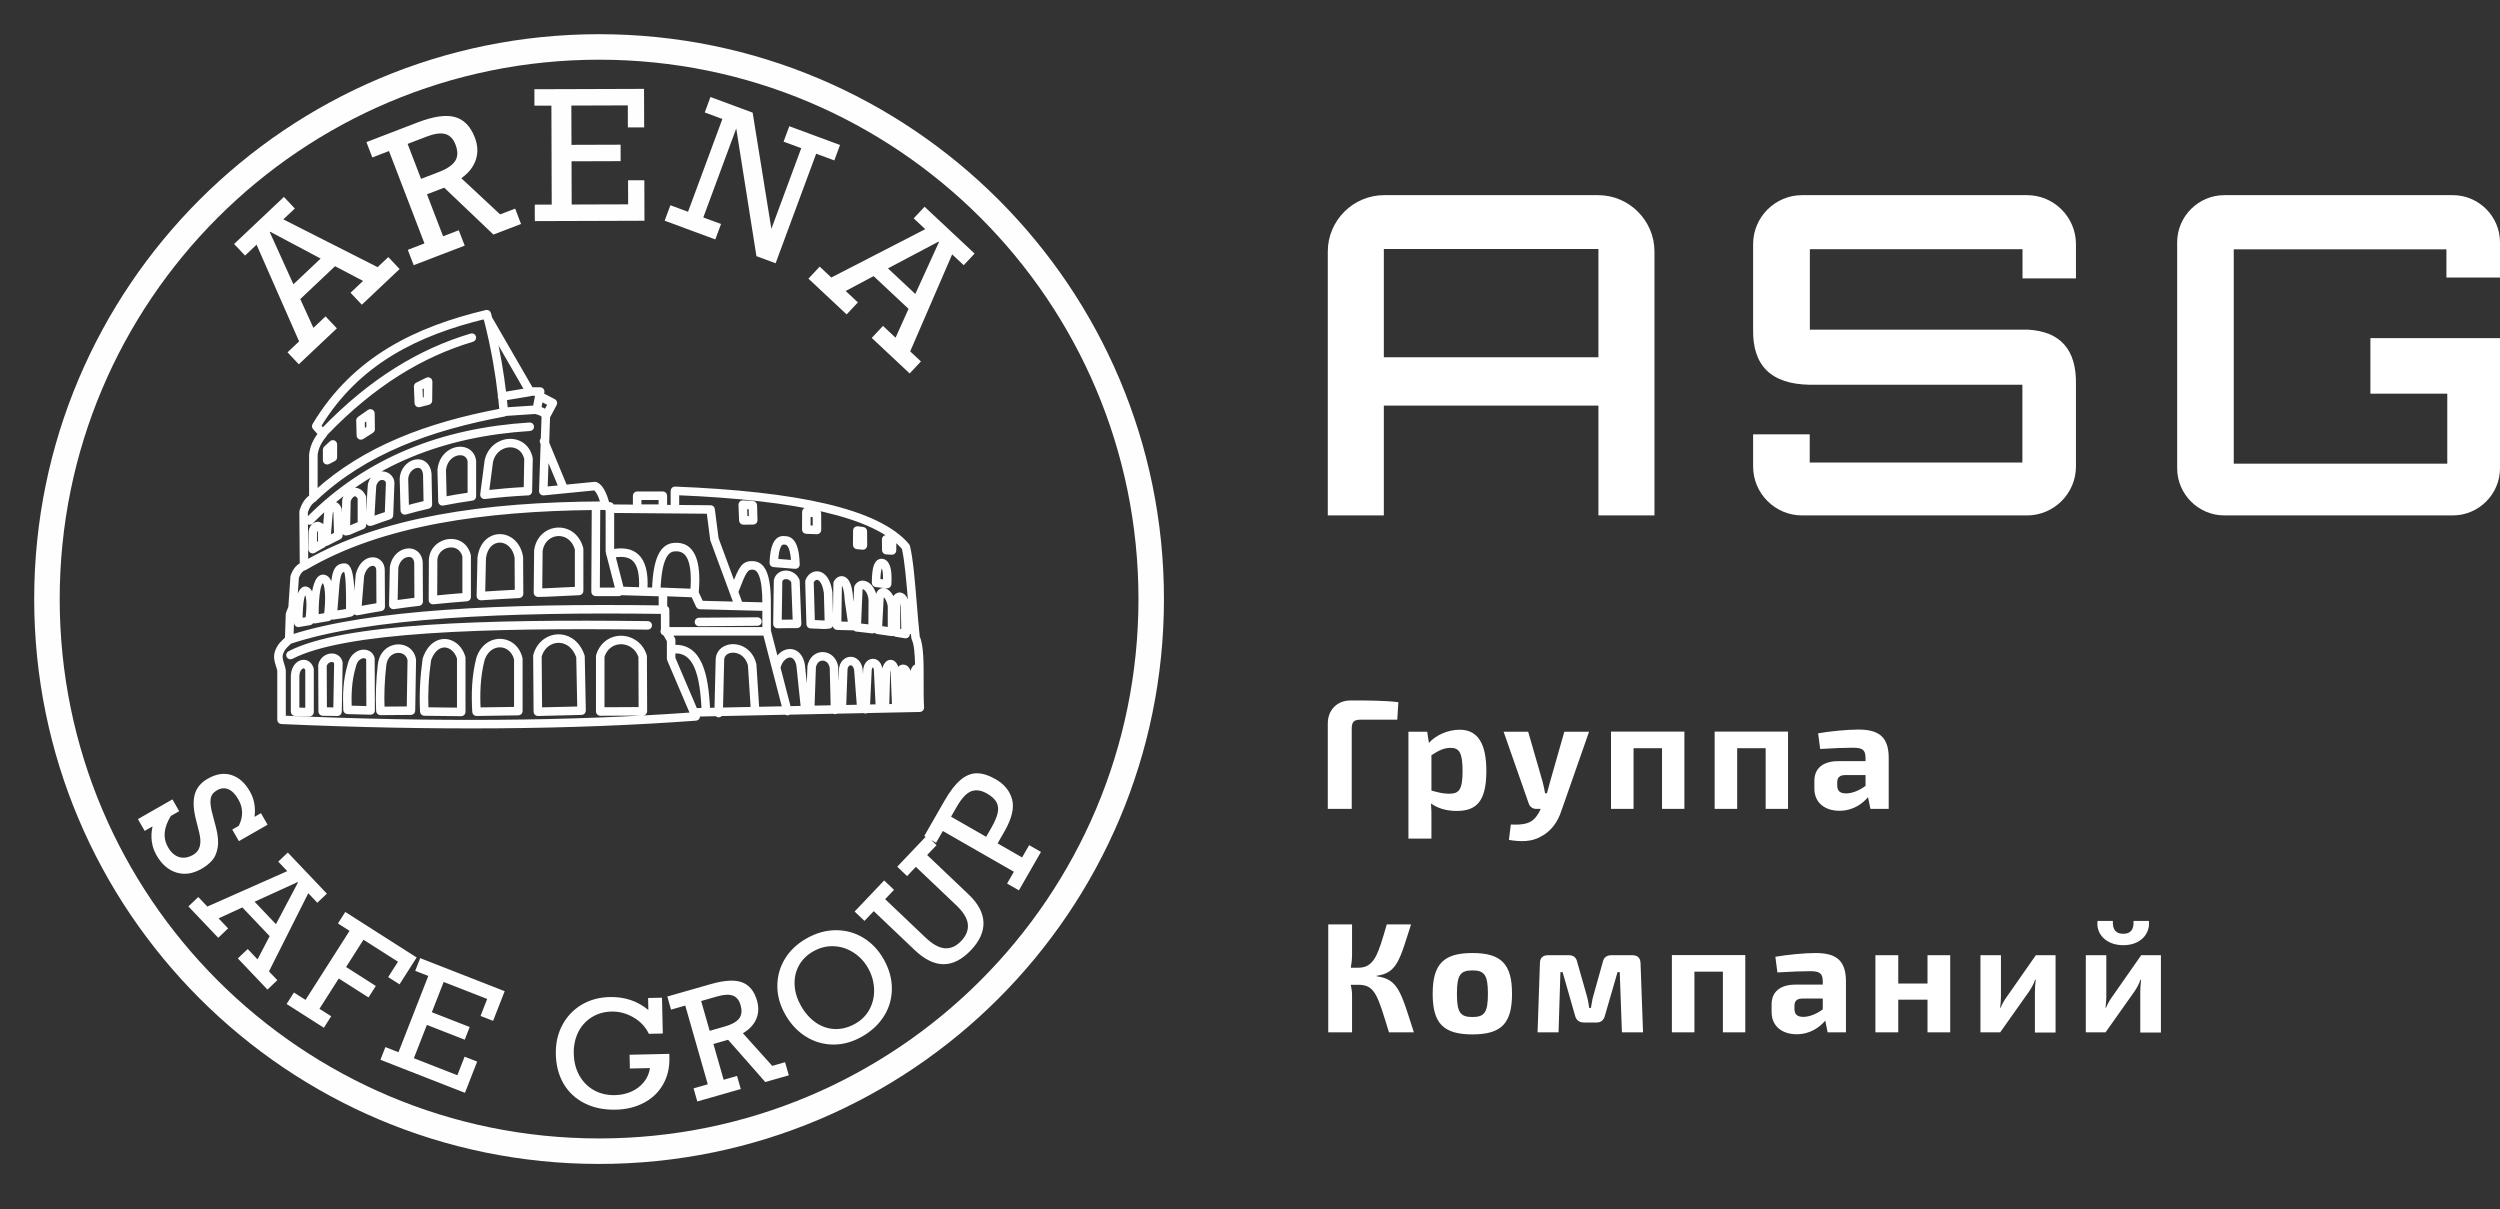
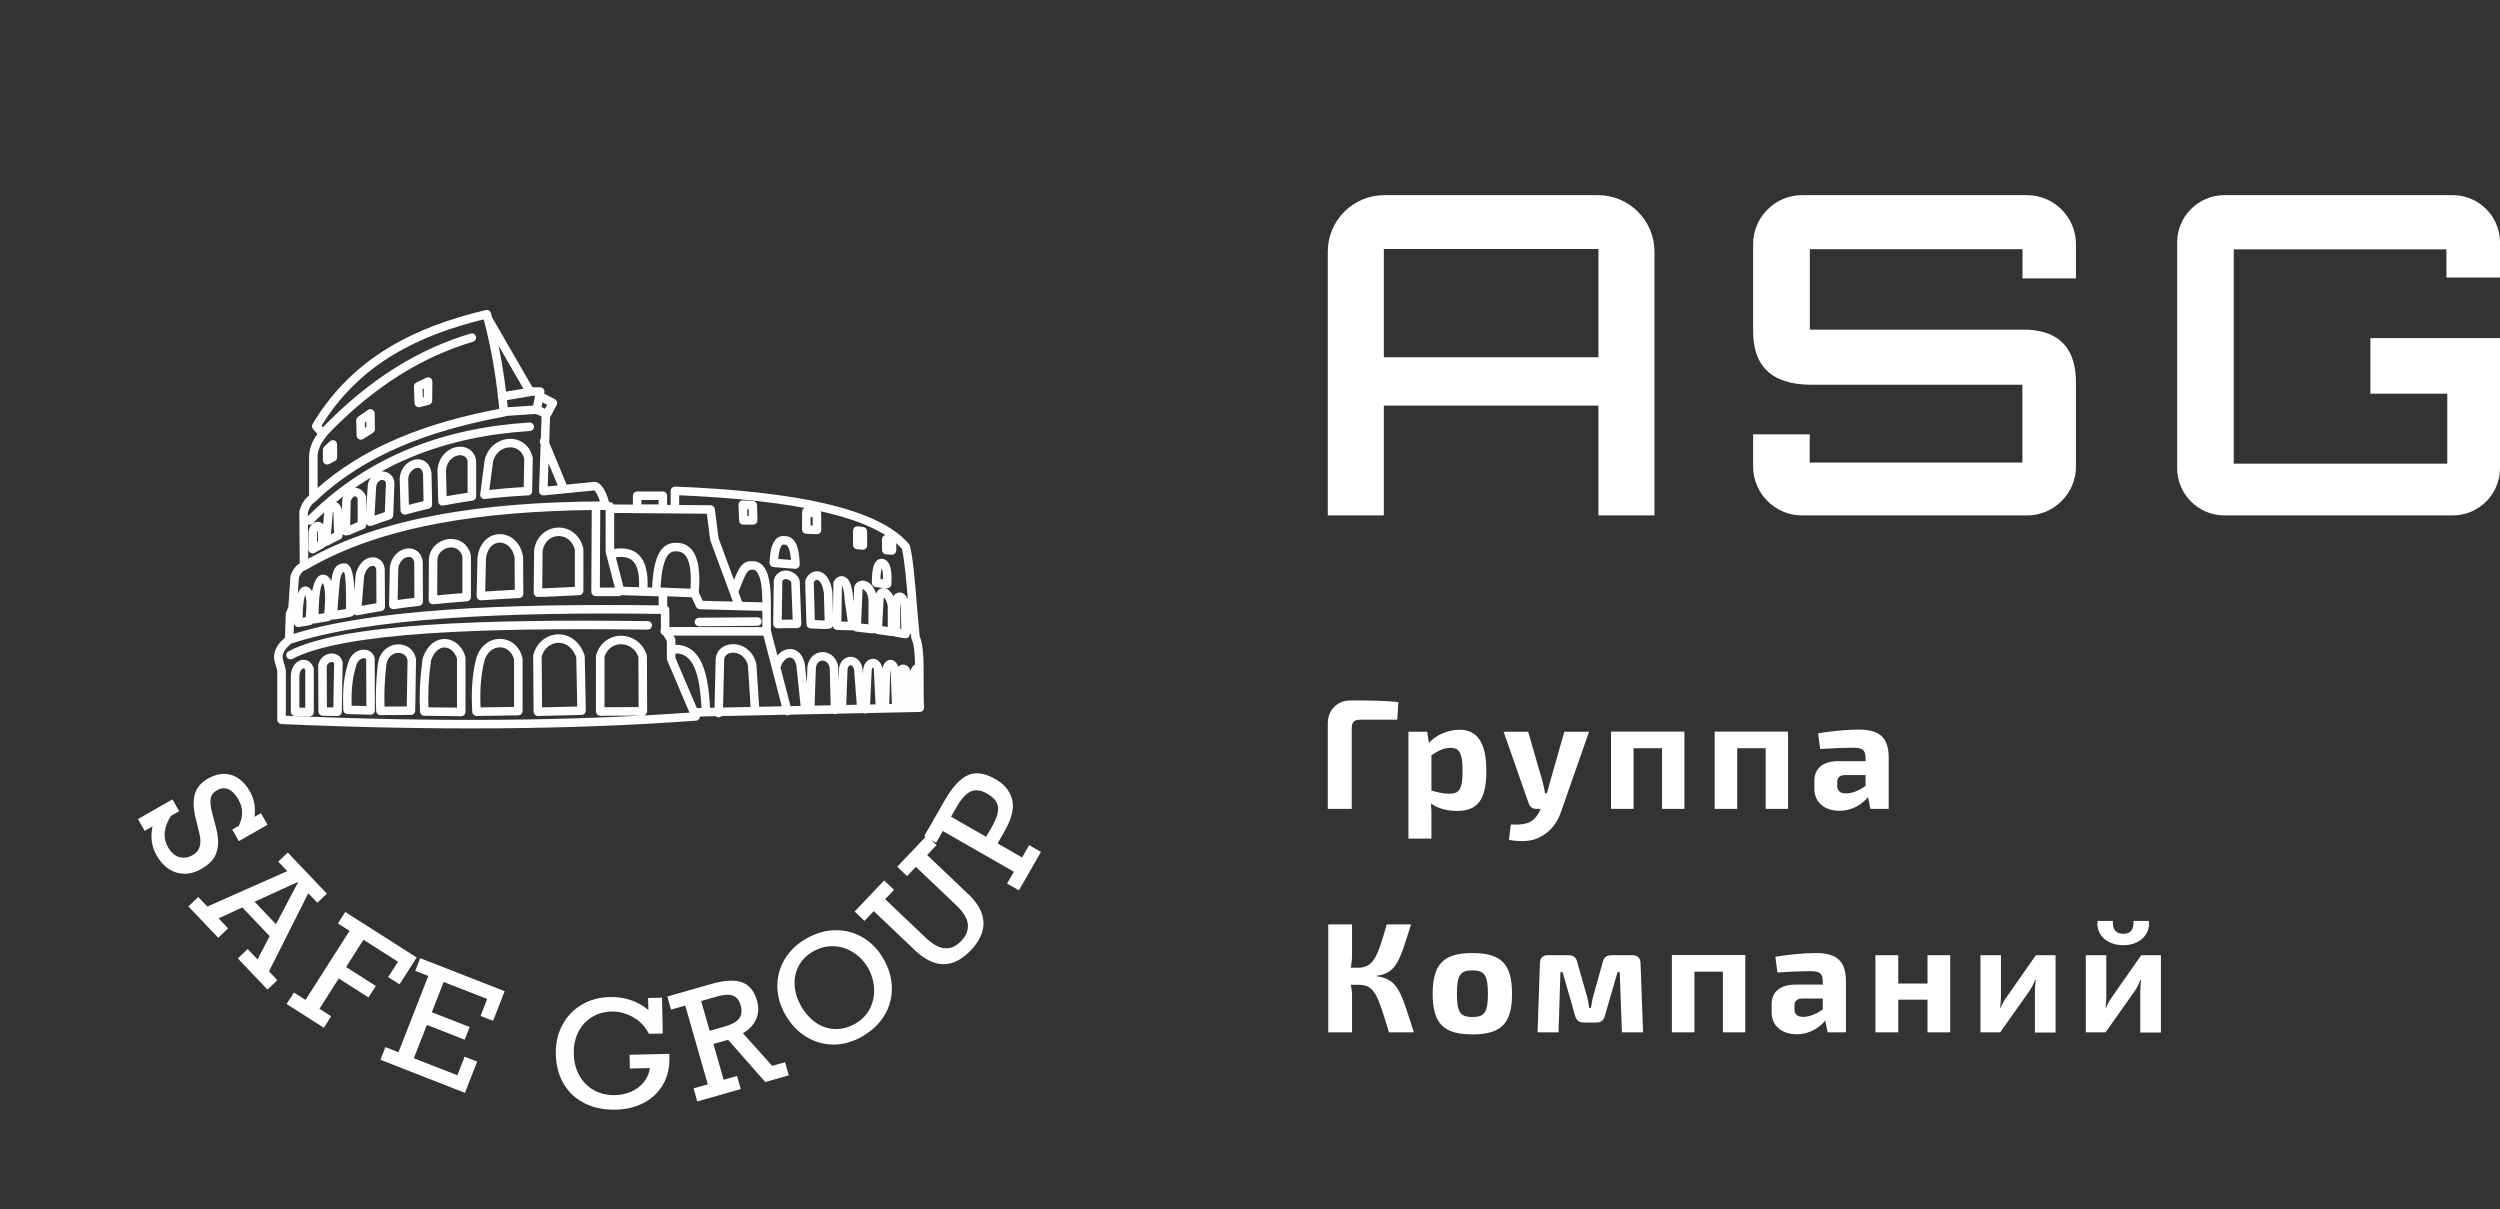
<svg xmlns="http://www.w3.org/2000/svg" width="215" height="104" viewBox="0 0 215 104" fill="none">
  <rect x="0" y="0" width="215" height="104" fill="#333333" stroke="none" />
  <path fill-rule="evenodd" clip-rule="evenodd" d="M142.284 44.326H137.464V34.883H119.01V44.326H114.19V21.63C114.19 18.964 116.371 16.783 119.038 16.783H137.437C140.103 16.783 142.284 18.964 142.284 21.63V44.326ZM137.464 30.724H119.01V21.414H137.464V30.724Z" fill="white" />
  <path fill-rule="evenodd" clip-rule="evenodd" d="M154.975 16.783H174.326C176.639 16.783 178.532 18.675 178.532 20.989V23.94H173.936V21.433H155.647V23.94V26.143V28.351H174.439C177.119 28.518 178.594 29.978 178.532 33.083V40.12C178.532 42.434 176.639 44.326 174.326 44.326H154.975C152.661 44.326 150.768 42.434 150.768 40.12V37.353H155.636V39.777H173.925V37.353V35.223V33.089H155.672C152.295 33.051 150.718 31.419 150.768 28.346V20.989C150.768 18.675 152.661 16.783 154.975 16.783Z" fill="white" />
  <path fill-rule="evenodd" clip-rule="evenodd" d="M191.296 16.783H210.941C213.174 16.783 215 18.609 215 20.842V23.87H210.392V21.442H192.103V23.87V26.877V28.351V29.08V33.854V36.205V39.877H210.466V33.854H203.855V29.08H215V40.267C215 42.5 213.174 44.326 210.941 44.326H191.296C189.063 44.326 187.236 42.5 187.236 40.267V20.842C187.236 18.609 189.063 16.783 191.296 16.783Z" fill="white" />
  <path d="M27.508 37.317L27.041 36.792C26.976 36.72 26.972 36.614 27.026 36.537C28.752 33.66 30.954 31.587 33.475 30.054C35.995 28.522 38.828 27.532 41.82 26.818C41.931 26.792 42.043 26.861 42.069 26.972L42.071 26.979C42.103 27.104 42.136 27.228 42.168 27.353L45.699 33.464H46.456C46.57 33.464 46.663 33.556 46.663 33.671C46.663 33.689 46.66 33.707 46.656 33.724L46.615 33.941L47.645 34.473C47.747 34.525 47.786 34.65 47.734 34.751L47.728 34.763L47.149 35.848L47.146 35.853L47.07 38.09L48.626 41.845L51.155 41.596C51.187 41.593 51.218 41.597 51.246 41.608V41.607C51.476 41.692 51.681 41.918 51.856 42.247C52.007 42.53 52.141 42.899 52.252 43.326L52.473 43.348C52.575 43.358 52.652 43.441 52.658 43.541L54.589 43.557V42.631C54.589 42.517 54.682 42.424 54.796 42.424H57.004C57.118 42.424 57.211 42.517 57.211 42.631V43.579L57.837 43.584V42.212H57.838L57.838 42.203C57.843 42.09 57.939 42.001 58.053 42.005C63.255 42.214 67.609 42.683 70.975 43.47C74.371 44.264 76.777 45.386 78.054 46.893C78.076 46.917 78.092 46.947 78.1 46.98C78.364 48.04 78.527 50.014 78.69 51.989C78.77 52.964 78.85 53.939 78.94 54.783C79.282 55.511 79.278 57.072 79.273 58.632C79.271 59.407 79.27 60.181 79.31 60.85H79.31L79.31 60.858C79.312 60.972 79.222 61.066 79.108 61.069L74.565 61.163C74.528 61.191 74.481 61.207 74.43 61.204C74.39 61.203 74.353 61.189 74.322 61.168L71.937 61.217C71.904 61.243 71.862 61.258 71.817 61.259C71.771 61.26 71.729 61.246 71.694 61.222L69.308 61.272C69.298 61.274 69.288 61.276 69.278 61.277C69.257 61.279 69.236 61.278 69.215 61.273L67.861 61.301C67.836 61.326 67.805 61.344 67.768 61.354C67.698 61.372 67.628 61.352 67.578 61.307L61.985 61.423C61.95 61.49 61.879 61.535 61.798 61.533C61.724 61.531 61.66 61.49 61.624 61.431L59.996 61.464L60.024 61.53C60.069 61.635 60.02 61.756 59.915 61.801C59.893 61.81 59.871 61.815 59.849 61.817C54.475 62.214 48.812 62.429 42.863 62.474C36.919 62.519 30.697 62.394 24.203 62.109C24.092 62.104 24.005 62.013 24.005 61.903H24.005V57.682C23.981 57.533 23.933 57.383 23.885 57.233C23.77 56.873 23.654 56.513 23.796 56.073L23.798 56.068C23.973 55.566 24.198 55.354 24.423 55.142C24.506 55.064 24.589 54.986 24.665 54.894L24.735 52.808C24.736 52.783 24.741 52.76 24.75 52.738L24.957 52.221L25.137 49.589C25.138 49.565 25.144 49.542 25.153 49.521C25.27 49.215 25.405 48.989 25.556 48.824C25.675 48.695 25.803 48.604 25.939 48.545L25.903 44.02C25.903 43.996 25.907 43.973 25.914 43.952C26.009 43.626 26.136 43.362 26.288 43.15C26.42 42.966 26.573 42.819 26.742 42.702V39.128C26.742 39.115 26.743 39.102 26.746 39.09C26.779 38.758 26.868 38.433 27.012 38.116C27.136 37.844 27.301 37.578 27.508 37.317ZM78.861 57.757C78.84 57.826 78.812 57.985 78.778 58.225C78.704 58.749 78.683 59.572 78.711 60.664L78.886 60.66C78.858 60.04 78.859 59.336 78.861 58.632C78.862 58.338 78.863 58.045 78.861 57.757ZM78.29 59.39C78.299 58.888 78.325 58.479 78.369 58.169C78.453 57.58 78.613 57.276 78.856 57.279C78.839 56.258 78.775 55.372 78.555 54.933C78.543 54.91 78.536 54.886 78.534 54.862C78.512 54.661 78.491 54.456 78.471 54.248C78.473 54.306 78.475 54.364 78.478 54.423L78.401 54.409L78.365 53.077C78.336 52.729 78.306 52.376 78.277 52.022C78.118 50.093 77.959 48.163 77.711 47.127C76.486 45.708 74.165 44.64 70.881 43.873C67.584 43.102 63.331 42.638 58.251 42.427V43.588L61.112 43.611C61.217 43.612 61.303 43.691 61.315 43.793L61.64 46.321L63.118 50.322C63.686 48.871 63.914 48.372 64.734 48.419H64.736C65.187 48.425 65.561 48.669 65.809 49.298C66.031 49.862 66.153 50.763 66.133 52.132C66.133 52.137 66.133 52.142 66.132 52.148C66.134 52.157 66.134 52.166 66.134 52.176H66.135V54.233L66.787 56.748C66.93 56.497 67.114 56.301 67.314 56.17C67.501 56.049 67.704 55.981 67.906 55.975C68.113 55.968 68.316 56.025 68.496 56.152C68.758 56.336 68.967 56.668 69.059 57.165C69.06 57.171 69.061 57.176 69.061 57.181L69.442 60.856L69.474 60.855L69.599 57.323C69.599 57.308 69.601 57.293 69.605 57.279C69.696 56.842 69.923 56.545 70.203 56.383C70.378 56.282 70.572 56.234 70.766 56.239C70.961 56.243 71.154 56.299 71.326 56.404C71.615 56.583 71.847 56.901 71.925 57.35C71.927 57.365 71.928 57.38 71.927 57.394L72.012 60.803L72.197 60.799L72.318 57.487C72.318 57.476 72.32 57.465 72.322 57.454C72.375 57.127 72.542 56.892 72.753 56.762C72.876 56.686 73.013 56.646 73.152 56.645C73.292 56.644 73.432 56.681 73.56 56.76C73.777 56.895 73.956 57.149 74.023 57.532C74.025 57.541 74.026 57.55 74.026 57.559L74.254 60.579L74.398 57.558C74.399 57.551 74.399 57.545 74.4 57.539C74.442 57.239 74.586 57.022 74.763 56.908C74.858 56.847 74.964 56.815 75.071 56.813C75.18 56.812 75.288 56.843 75.385 56.908C75.549 57.018 75.68 57.226 75.721 57.541C75.722 57.547 75.723 57.552 75.723 57.558L75.878 60.723L75.9 60.723L75.986 57.726C75.986 57.715 75.987 57.703 75.99 57.693H75.989C76.052 57.367 76.168 57.143 76.302 57.023C76.39 56.945 76.488 56.905 76.591 56.905C76.695 56.905 76.793 56.944 76.88 57.024C77.006 57.14 77.11 57.354 77.162 57.661C77.164 57.673 77.165 57.685 77.165 57.697L77.224 59.174L77.209 57.862V57.851C77.218 57.626 77.314 57.468 77.441 57.384C77.446 57.38 77.451 57.377 77.457 57.374C77.521 57.336 77.591 57.315 77.664 57.313C77.74 57.312 77.817 57.331 77.888 57.372C78.026 57.451 78.14 57.612 78.167 57.855L78.168 57.861H78.168L78.29 59.39ZM77.978 60.679L77.756 57.894C77.745 57.801 77.716 57.748 77.683 57.729C77.679 57.727 77.676 57.725 77.673 57.726L77.672 57.726L77.669 57.728C77.644 57.745 77.624 57.789 77.621 57.865L77.655 60.686L77.978 60.679ZM76.873 60.702L76.753 57.719C76.717 57.514 76.662 57.385 76.6 57.328C76.593 57.321 76.593 57.317 76.591 57.317C76.591 57.317 76.587 57.322 76.576 57.331C76.507 57.392 76.442 57.533 76.398 57.757L76.313 60.714L76.873 60.702ZM75.465 60.732L75.311 57.585C75.286 57.406 75.227 57.298 75.156 57.251C75.13 57.233 75.103 57.225 75.076 57.225C75.047 57.226 75.017 57.236 74.986 57.256C74.904 57.309 74.835 57.422 74.81 57.588L74.659 60.748L75.465 60.732ZM73.853 60.765L73.614 57.594C73.569 57.344 73.465 57.187 73.343 57.111C73.283 57.074 73.219 57.057 73.156 57.057C73.092 57.058 73.028 57.077 72.969 57.113C72.855 57.183 72.763 57.319 72.73 57.514L72.61 60.791L73.853 60.765ZM71.6 60.812L71.516 57.409C71.459 57.094 71.302 56.876 71.109 56.757C70.999 56.689 70.878 56.653 70.758 56.651C70.638 56.648 70.518 56.677 70.41 56.74C70.227 56.846 70.076 57.048 70.01 57.354L69.888 60.847L71.6 60.812ZM69.028 60.865L68.651 57.231C68.581 56.855 68.436 56.614 68.258 56.489C68.154 56.416 68.037 56.383 67.918 56.387C67.793 56.391 67.663 56.436 67.539 56.516C67.285 56.682 67.064 56.995 66.963 57.427L67.861 60.889L69.028 60.865ZM76.845 51.733C76.866 51.482 76.974 51.293 77.116 51.194C77.202 51.135 77.299 51.106 77.401 51.113C77.498 51.12 77.595 51.159 77.683 51.233C77.856 51.38 78.006 51.686 78.041 52.188C78.041 52.196 78.041 52.203 78.041 52.211L78.094 54.526C78.096 54.64 78.005 54.734 77.891 54.737C77.879 54.737 77.866 54.736 77.853 54.734V54.734C77.7 54.708 77.56 54.685 77.436 54.665C77.269 54.637 77.13 54.615 77.018 54.598C76.949 54.587 76.893 54.543 76.865 54.484C76.82 54.531 76.753 54.557 76.683 54.546C76.464 54.513 76.26 54.483 76.073 54.456C75.849 54.424 75.647 54.396 75.467 54.372C75.358 54.362 75.275 54.267 75.28 54.156L75.42 51.48L75.421 51.471C75.45 51.164 75.539 50.963 75.662 50.849C75.666 50.845 75.671 50.84 75.676 50.836C75.785 50.743 75.911 50.714 76.044 50.738C76.153 50.758 76.263 50.817 76.365 50.907C76.555 51.075 76.737 51.371 76.845 51.733ZM77.351 51.534C77.304 51.566 77.267 51.647 77.257 51.767V54.218L77.503 54.258L77.676 54.286L77.629 52.22L77.628 52.216C77.602 51.841 77.515 51.632 77.416 51.549C77.398 51.534 77.384 51.526 77.373 51.526C77.367 51.525 77.359 51.528 77.351 51.534ZM76.507 54.102V52.108C76.443 51.703 76.271 51.374 76.092 51.216C76.046 51.175 76.004 51.15 75.97 51.144C75.96 51.142 75.951 51.144 75.944 51.15L75.937 51.156C75.889 51.203 75.851 51.313 75.832 51.503L75.702 53.988C75.858 54.009 76 54.029 76.131 54.047C76.263 54.066 76.388 54.084 76.507 54.102ZM74.838 53.876L74.855 51.594C74.828 51.198 74.693 50.892 74.524 50.703C74.448 50.617 74.366 50.557 74.288 50.527C74.227 50.504 74.17 50.5 74.123 50.518C74.087 50.532 74.053 50.559 74.024 50.603L73.889 53.767C74.061 53.785 74.225 53.803 74.38 53.821C74.518 53.837 74.671 53.855 74.838 53.876ZM75.267 51.583L75.249 54.107C75.249 54.116 75.248 54.126 75.247 54.135C75.233 54.248 75.13 54.328 75.017 54.314C74.82 54.289 74.593 54.262 74.333 54.232C74.092 54.204 73.865 54.179 73.654 54.157C73.565 54.148 73.493 54.083 73.474 53.999C73.444 54.025 73.407 54.043 73.365 54.049C73.349 54.051 73.333 54.052 73.317 54.05L72.12 54.018L72.109 54.018V54.018L71.971 54.007C71.857 53.999 71.771 53.9 71.78 53.786L71.834 50.156C71.835 50.118 71.845 50.083 71.864 50.052C71.947 49.913 72.058 49.806 72.184 49.751C72.307 49.697 72.44 49.692 72.572 49.75C72.686 49.799 72.794 49.895 72.886 50.048C73.048 50.316 73.177 50.794 73.213 51.559L73.489 53.461L73.613 50.543C73.613 50.51 73.621 50.475 73.638 50.444C73.723 50.286 73.84 50.183 73.976 50.131C74.121 50.076 74.279 50.081 74.435 50.141C74.574 50.194 74.712 50.291 74.833 50.428C75.056 50.678 75.233 51.071 75.267 51.568H75.266L75.267 51.583ZM72.349 50.129C72.314 50.144 72.278 50.177 72.246 50.221L72.195 53.608L73.096 53.632L72.803 51.611C72.802 51.604 72.802 51.597 72.802 51.591C72.77 50.895 72.663 50.479 72.532 50.261C72.487 50.187 72.445 50.144 72.407 50.128C72.388 50.12 72.368 50.121 72.349 50.129ZM69.421 49.938C69.518 49.686 69.688 49.492 69.89 49.385C70.043 49.304 70.214 49.273 70.388 49.303C70.556 49.332 70.724 49.418 70.876 49.572C71.121 49.821 71.329 50.258 71.424 50.933C71.425 50.944 71.426 50.955 71.426 50.967L71.498 53.694C71.501 53.805 71.415 53.897 71.306 53.904L71.306 53.905L70.873 53.935C70.861 53.936 70.85 53.936 70.838 53.934C70.648 53.924 70.462 53.915 70.281 53.907C70.086 53.899 69.897 53.892 69.713 53.886C69.602 53.882 69.514 53.792 69.513 53.683L69.407 50.018C69.406 49.99 69.412 49.963 69.421 49.938ZM70.082 49.751C69.975 49.807 69.882 49.911 69.821 50.05L69.919 53.48C70.049 53.485 70.175 53.49 70.299 53.495C70.489 53.503 70.675 53.512 70.856 53.522L71.081 53.506L71.013 50.981C70.932 50.408 70.77 50.052 70.582 49.862C70.495 49.774 70.405 49.725 70.318 49.71C70.237 49.696 70.156 49.711 70.082 49.751ZM68.335 53.447L68.204 50.025C68.13 49.875 68.01 49.768 67.876 49.706C67.768 49.657 67.652 49.635 67.542 49.643C67.438 49.651 67.341 49.684 67.266 49.744C67.195 49.801 67.141 49.886 67.118 50L67.068 53.457C67.279 53.452 67.491 53.449 67.705 53.448C67.915 53.446 68.125 53.446 68.335 53.447ZM68.615 49.968L68.755 53.647V53.656C68.754 53.77 68.661 53.862 68.547 53.861C68.267 53.858 67.987 53.858 67.706 53.86C67.428 53.862 67.147 53.867 66.864 53.874H66.857C66.743 53.873 66.652 53.779 66.653 53.665L66.706 49.989C66.705 49.974 66.706 49.957 66.709 49.94C66.749 49.714 66.859 49.541 67.01 49.421C67.152 49.307 67.328 49.244 67.512 49.231C67.69 49.218 67.877 49.252 68.049 49.331C68.279 49.438 68.481 49.626 68.598 49.893C68.608 49.916 68.614 49.942 68.615 49.968ZM65.723 51.964C65.73 50.745 65.62 49.945 65.424 49.449C65.25 49.007 65.011 48.836 64.732 48.831C64.725 48.832 64.718 48.832 64.711 48.831C64.156 48.8 63.971 49.272 63.429 50.661L63.334 50.905L63.706 51.913L65.723 51.964ZM75.551 49.938L76.096 50.001C76.109 49.637 76.097 49.325 76.053 49.081C76.011 48.847 75.944 48.69 75.846 48.633C75.833 48.629 75.822 48.627 75.814 48.627C75.803 48.627 75.791 48.633 75.779 48.646C75.748 48.675 75.719 48.728 75.691 48.803C75.606 49.032 75.559 49.41 75.551 49.938ZM76.269 50.437L75.32 50.327V50.327C75.217 50.315 75.138 50.228 75.138 50.122C75.137 49.446 75.193 48.96 75.303 48.661C75.352 48.528 75.414 48.425 75.489 48.351C75.582 48.26 75.69 48.215 75.814 48.215C75.875 48.215 75.937 48.226 75.999 48.249V48.249C76.005 48.252 76.012 48.255 76.019 48.258C76.252 48.373 76.391 48.635 76.459 49.009C76.517 49.332 76.526 49.75 76.499 50.233C76.499 50.24 76.499 50.247 76.498 50.255C76.485 50.368 76.382 50.45 76.269 50.437ZM66.763 48.216L68.194 48.328C68.168 47.815 68.102 47.394 67.981 47.098C67.867 46.82 67.702 46.667 67.469 46.678C67.456 46.679 67.443 46.678 67.431 46.676C67.258 46.651 67.115 46.742 67.006 46.964C66.878 47.224 66.796 47.636 66.763 48.216ZM68.393 48.759L66.531 48.612V48.612C66.422 48.603 66.338 48.51 66.341 48.399C66.368 47.654 66.469 47.123 66.636 46.783C66.833 46.383 67.115 46.22 67.471 46.265C67.895 46.253 68.181 46.499 68.362 46.941C68.52 47.326 68.596 47.873 68.615 48.531C68.616 48.543 68.616 48.556 68.615 48.569C68.606 48.682 68.507 48.767 68.393 48.759ZM61.604 61.019L61.706 56.799C61.699 56.336 61.914 55.99 62.241 55.78C62.434 55.656 62.666 55.582 62.912 55.562C63.151 55.543 63.407 55.576 63.653 55.666C64.194 55.863 64.691 56.332 64.886 57.116C64.89 57.131 64.892 57.146 64.892 57.16L65.136 60.946L67.437 60.898L65.778 54.5H57.64L57.896 54.938C57.914 54.97 57.924 55.006 57.924 55.041H57.924V55.623C59.055 55.548 59.771 56.131 60.222 57.133C60.661 58.108 60.838 59.487 60.907 61.033L61.604 61.019ZM64.722 60.954L64.481 57.199C64.321 56.577 63.932 56.207 63.512 56.054C63.323 55.985 63.128 55.96 62.944 55.974C62.765 55.989 62.599 56.041 62.464 56.128C62.253 56.263 62.113 56.49 62.118 56.795V56.806L62.017 61.01L64.722 60.954ZM57.51 55.879C57.508 55.861 57.508 55.842 57.51 55.825V55.096L57.162 54.499C57.051 54.496 56.962 54.405 56.962 54.293C56.962 54.248 56.976 54.206 57 54.172V54.166L56.992 52.637C56.989 52.637 56.986 52.637 56.984 52.637C50.122 52.543 43.781 52.63 38.313 53.02C32.857 53.41 28.279 54.103 24.932 55.218L24.929 55.219C24.855 55.303 24.78 55.373 24.706 55.443C24.518 55.62 24.329 55.797 24.188 56.202C24.088 56.515 24.183 56.811 24.278 57.107C24.332 57.276 24.387 57.445 24.414 57.626C24.417 57.64 24.419 57.654 24.419 57.669V61.706C30.839 61.984 36.989 62.106 42.861 62.062C48.684 62.018 54.242 61.809 59.531 61.426L57.533 56.742C57.518 56.713 57.51 56.681 57.51 56.647V55.879ZM60.494 61.042C60.427 59.547 60.259 58.221 59.846 57.303C59.466 56.46 58.867 55.97 57.924 56.037V56.606L59.822 61.056L60.494 61.042ZM56.235 50.697C56.281 49.358 56.454 48.443 56.724 47.847C57.026 47.178 57.45 46.888 57.955 46.85L57.966 46.849C58.763 46.776 59.325 47.11 59.655 47.848C59.96 48.53 60.051 49.569 59.93 50.962L60.331 51.827L63.261 51.901L61.245 46.444L61.245 46.443C61.24 46.429 61.236 46.414 61.234 46.398L60.929 44.022L52.659 43.953V47.396C53.549 47.23 54.292 47.325 54.81 47.819C55.337 48.321 55.605 49.224 55.522 50.675L56.235 50.697ZM59.529 50.794C59.627 49.538 59.545 48.611 59.279 48.016C59.029 47.459 58.604 47.206 58.002 47.26C57.997 47.261 57.991 47.261 57.986 47.262C57.634 47.288 57.33 47.508 57.1 48.017C56.852 48.566 56.691 49.43 56.647 50.709L56.821 50.714C56.85 50.699 56.884 50.691 56.92 50.692L59.529 50.794ZM52.326 47.757C52.311 47.736 52.3 47.712 52.294 47.685C52.289 47.663 52.288 47.641 52.29 47.619L52.258 47.492C52.25 47.471 52.245 47.447 52.245 47.422V43.848C52.227 43.817 52.217 43.781 52.217 43.743L52.218 43.737L52.067 43.722C52.038 43.719 52.01 43.71 51.984 43.696C51.81 43.696 51.636 43.697 51.462 43.698C51.462 43.702 51.462 43.705 51.462 43.709L51.427 50.691H53.083L52.326 47.757ZM55.109 50.663C55.187 49.34 54.966 48.537 54.525 48.118C54.121 47.733 53.51 47.662 52.762 47.796L53.489 50.615L55.109 50.663ZM45.197 42.041L45.245 39.467C45.142 39.001 44.9 38.683 44.595 38.501C44.373 38.368 44.117 38.307 43.856 38.311C43.592 38.316 43.324 38.389 43.081 38.526C42.691 38.749 42.369 39.14 42.242 39.686L41.9 42.315C42.413 42.256 42.936 42.205 43.465 42.16C44.025 42.113 44.602 42.073 45.197 42.041ZM45.658 39.449L45.605 42.236C45.606 42.261 45.603 42.286 45.595 42.312C45.56 42.413 45.454 42.47 45.352 42.446C44.73 42.478 44.113 42.521 43.499 42.572C42.881 42.624 42.276 42.686 41.685 42.756V42.756C41.669 42.758 41.651 42.758 41.634 42.755C41.521 42.741 41.442 42.637 41.457 42.524L41.833 39.63C41.834 39.621 41.836 39.611 41.838 39.601C41.992 38.928 42.391 38.444 42.877 38.168C43.18 37.996 43.517 37.905 43.849 37.899C44.185 37.893 44.517 37.974 44.806 38.147C45.21 38.387 45.528 38.803 45.654 39.404H45.654C45.657 39.419 45.658 39.434 45.658 39.449ZM37.782 40.394C37.857 39.62 38.265 39.084 38.753 38.804C38.975 38.677 39.215 38.602 39.449 38.582C39.688 38.562 39.923 38.598 40.128 38.694C40.464 38.849 40.717 39.156 40.785 39.617C40.787 39.627 40.787 39.637 40.787 39.647H40.788V42.691C40.788 42.8 40.703 42.89 40.596 42.898C40.169 42.958 39.748 43.023 39.331 43.093C38.917 43.163 38.504 43.239 38.092 43.321C37.98 43.343 37.871 43.27 37.849 43.158C37.846 43.141 37.845 43.124 37.846 43.107L37.782 40.418C37.782 40.41 37.782 40.402 37.782 40.394ZM38.958 39.163C38.577 39.382 38.257 39.805 38.194 40.422L38.252 42.868C38.582 42.805 38.919 42.744 39.263 42.686C39.627 42.625 39.997 42.566 40.374 42.512V39.661C40.325 39.362 40.165 39.166 39.955 39.069C39.816 39.004 39.653 38.98 39.483 38.994C39.309 39.009 39.127 39.066 38.958 39.163ZM34.605 43.887L34.533 41.185V41.169C34.565 40.562 34.9 40.091 35.306 39.847C35.474 39.747 35.656 39.685 35.835 39.667C36.022 39.648 36.207 39.678 36.372 39.762C36.666 39.911 36.893 40.225 36.952 40.737C36.953 40.748 36.954 40.76 36.953 40.771L37.003 43.383C37.004 43.482 36.935 43.566 36.843 43.587V43.587C36.514 43.663 36.18 43.744 35.841 43.83C35.505 43.917 35.18 44.004 34.867 44.093C34.757 44.124 34.643 44.06 34.612 43.95C34.607 43.929 34.604 43.908 34.605 43.887ZM34.946 41.186L35.01 43.624C35.255 43.556 35.498 43.491 35.74 43.43C36.013 43.36 36.295 43.291 36.587 43.222L36.541 40.779C36.499 40.426 36.362 40.219 36.186 40.13C36.093 40.083 35.986 40.066 35.875 40.078C35.757 40.089 35.634 40.132 35.518 40.202C35.219 40.381 34.971 40.731 34.946 41.186ZM31.958 45.048L31.862 45.068C31.846 45.072 31.828 45.073 31.81 45.072C31.696 45.067 31.608 44.97 31.613 44.856C31.614 44.848 31.756 41.952 31.797 41.665C31.799 41.655 31.801 41.644 31.804 41.633C31.945 41.148 32.226 40.874 32.529 40.761C32.683 40.704 32.842 40.689 32.992 40.709C33.144 40.73 33.287 40.787 33.407 40.873C33.626 41.029 33.771 41.281 33.759 41.588L33.658 44.304C33.66 44.392 33.604 44.475 33.515 44.504C33.248 44.591 32.99 44.678 32.742 44.765C32.494 44.852 32.245 44.942 31.995 45.036C31.983 45.041 31.971 45.045 31.958 45.048ZM32.04 44.579C32.225 44.511 32.414 44.443 32.607 44.375C32.824 44.299 33.039 44.226 33.251 44.156L33.347 41.574C33.353 41.417 33.279 41.289 33.167 41.209C33.101 41.161 33.022 41.13 32.937 41.118C32.851 41.106 32.76 41.115 32.673 41.147C32.483 41.218 32.304 41.402 32.203 41.737C32.174 41.946 32.078 43.837 32.04 44.579ZM30.008 45.847L29.776 45.89C29.763 45.893 29.749 45.894 29.735 45.894C29.621 45.891 29.531 45.797 29.533 45.683L29.587 43.033C29.586 43.006 29.59 42.979 29.6 42.952C29.701 42.677 29.84 42.467 29.997 42.326C30.14 42.198 30.299 42.126 30.462 42.11C30.63 42.094 30.796 42.139 30.948 42.245C31.083 42.34 31.205 42.485 31.304 42.68C31.322 42.711 31.333 42.747 31.333 42.786V45.153H31.332C31.332 45.235 31.284 45.313 31.203 45.345C31.01 45.423 30.817 45.503 30.624 45.585C30.429 45.668 30.24 45.75 30.06 45.831C30.044 45.839 30.026 45.844 30.008 45.847ZM29.951 45.428C30.124 45.35 30.295 45.276 30.463 45.205C30.613 45.141 30.765 45.078 30.919 45.015V42.835C30.856 42.719 30.785 42.636 30.71 42.583C30.642 42.535 30.57 42.514 30.5 42.521C30.426 42.528 30.348 42.566 30.272 42.633C30.169 42.726 30.075 42.869 29.999 43.064L29.951 45.428ZM28.175 46.748L28.139 46.764C28.106 46.782 28.067 46.791 28.026 46.788C27.989 46.785 27.955 46.772 27.926 46.753C27.928 46.828 27.889 46.901 27.819 46.939C27.696 47.006 27.556 47.083 27.4 47.171C27.254 47.254 27.116 47.333 26.988 47.408L26.988 47.407C26.957 47.425 26.921 47.435 26.883 47.435C26.769 47.434 26.677 47.341 26.678 47.227L26.695 45.759C26.695 45.747 26.695 45.736 26.697 45.724C26.734 45.455 26.854 45.255 27.004 45.143C27.091 45.079 27.189 45.042 27.289 45.036C27.393 45.029 27.496 45.056 27.59 45.117C27.733 45.211 27.852 45.387 27.907 45.655C27.907 45.661 27.909 45.667 27.909 45.672L28.037 44.12C28.037 44.114 28.038 44.108 28.039 44.102C28.091 43.793 28.204 43.579 28.337 43.454C28.425 43.372 28.524 43.325 28.627 43.312C28.735 43.298 28.84 43.322 28.936 43.381C29.058 43.457 29.162 43.592 29.224 43.779L29.223 43.78C29.229 43.798 29.233 43.818 29.233 43.838L29.304 46.035C29.311 46.117 29.267 46.199 29.188 46.237C29.018 46.319 28.85 46.402 28.683 46.486C28.518 46.57 28.352 46.655 28.187 46.742V46.742L28.175 46.748ZM28.278 46.229C28.351 46.192 28.424 46.155 28.497 46.118C28.627 46.052 28.757 45.987 28.888 45.924L28.823 43.884C28.794 43.807 28.757 43.756 28.718 43.732C28.704 43.723 28.691 43.72 28.679 43.721C28.662 43.723 28.642 43.735 28.619 43.756C28.547 43.823 28.484 43.954 28.448 44.16L28.278 46.229ZM27.512 46.637L27.498 45.72C27.468 45.582 27.419 45.499 27.364 45.463C27.347 45.452 27.329 45.447 27.314 45.448C27.295 45.449 27.273 45.458 27.251 45.475C27.185 45.524 27.129 45.625 27.107 45.769L27.095 46.869L27.198 46.811C27.291 46.758 27.396 46.7 27.512 46.637ZM46.472 50.76L46.918 50.751L47.585 50.72C48.259 50.688 48.926 50.658 49.597 50.625V47.238C49.437 46.669 49.111 46.295 48.73 46.102C48.486 45.978 48.219 45.927 47.956 45.944C47.694 45.96 47.436 46.046 47.211 46.195C46.857 46.431 46.585 46.829 46.506 47.376L46.472 50.76ZM46.931 51.163L46.262 51.177C46.148 51.176 46.057 51.083 46.058 50.969L46.094 47.367C46.094 47.355 46.094 47.342 46.096 47.329C46.19 46.65 46.534 46.15 46.983 45.851C47.269 45.661 47.596 45.553 47.93 45.531C48.265 45.51 48.605 45.576 48.915 45.733C49.399 45.978 49.807 46.443 50 47.145C50.007 47.166 50.011 47.188 50.011 47.211V50.821H50.011C50.011 50.931 49.925 51.022 49.814 51.028C49.099 51.063 48.356 51.097 47.603 51.132L46.936 51.163H46.931ZM44.432 50.872L44.415 47.945C44.304 47.316 43.987 46.888 43.602 46.671C43.403 46.559 43.186 46.502 42.972 46.505C42.759 46.507 42.548 46.567 42.358 46.686C42.003 46.909 41.721 47.34 41.634 47.994L41.566 51.039C42.036 51.008 42.513 50.979 42.994 50.951C43.472 50.923 43.952 50.897 44.432 50.872ZM44.828 47.922L44.846 51.057C44.851 51.171 44.764 51.268 44.65 51.274C44.113 51.301 43.569 51.331 43.017 51.363C42.48 51.394 41.931 51.428 41.369 51.466V51.466C41.363 51.466 41.357 51.466 41.351 51.466C41.237 51.464 41.147 51.37 41.149 51.256L41.222 47.974C41.222 47.967 41.222 47.959 41.223 47.952C41.326 47.157 41.685 46.622 42.14 46.337C42.395 46.176 42.681 46.096 42.968 46.093C43.255 46.089 43.543 46.163 43.804 46.31C44.293 46.586 44.693 47.117 44.825 47.888L44.825 47.888C44.826 47.899 44.828 47.911 44.828 47.922ZM39.925 51.156V47.837C39.811 47.406 39.56 47.139 39.261 47.012C39.073 46.932 38.863 46.906 38.655 46.928C38.445 46.95 38.237 47.021 38.055 47.136C37.73 47.341 37.486 47.686 37.455 48.138L37.439 51.377C37.866 51.334 38.274 51.295 38.667 51.26C39.078 51.224 39.498 51.19 39.925 51.156ZM40.339 47.813V51.348H40.339C40.339 51.455 40.256 51.546 40.147 51.554C39.677 51.59 39.196 51.629 38.702 51.673C38.197 51.717 37.712 51.763 37.253 51.81V51.81C37.245 51.811 37.238 51.811 37.231 51.811C37.117 51.811 37.025 51.718 37.026 51.605L37.043 48.137C37.042 48.128 37.042 48.119 37.043 48.11C37.084 47.513 37.406 47.057 37.835 46.787C38.071 46.638 38.34 46.545 38.612 46.517C38.887 46.488 39.166 46.524 39.421 46.632C39.836 46.808 40.181 47.17 40.329 47.749C40.335 47.769 40.339 47.791 40.339 47.813ZM35.799 51.556L35.784 48.397C35.758 48.104 35.639 47.913 35.477 47.817C35.38 47.759 35.264 47.732 35.142 47.735C35.015 47.738 34.879 47.776 34.749 47.844C34.446 48.005 34.18 48.336 34.096 48.82L34.034 51.785C34.309 51.746 34.594 51.708 34.887 51.669C35.205 51.628 35.509 51.59 35.799 51.556ZM36.196 48.378L36.212 51.724C36.221 51.834 36.141 51.932 36.03 51.945C35.647 51.989 35.283 52.034 34.941 52.078C34.593 52.124 34.229 52.174 33.851 52.228V52.228C33.84 52.23 33.83 52.23 33.818 52.23C33.705 52.228 33.614 52.134 33.616 52.02L33.685 48.805C33.684 48.792 33.685 48.779 33.687 48.766C33.792 48.133 34.149 47.695 34.557 47.479C34.742 47.381 34.941 47.328 35.133 47.323C35.331 47.318 35.523 47.364 35.689 47.463C35.96 47.625 36.157 47.922 36.196 48.361H36.195C36.195 48.367 36.196 48.373 36.196 48.378ZM32.533 52.014L32.517 49.037C32.516 48.825 32.437 48.669 32.318 48.583C32.252 48.533 32.171 48.505 32.084 48.501C31.991 48.496 31.89 48.516 31.789 48.566C31.536 48.691 31.291 48.991 31.158 49.508L30.929 52.297C31.181 52.249 31.433 52.203 31.683 52.158C31.951 52.111 32.234 52.062 32.533 52.014ZM32.929 49.035L32.947 52.181C32.951 52.284 32.877 52.376 32.773 52.393C32.455 52.444 32.116 52.501 31.755 52.565C31.416 52.626 31.079 52.688 30.745 52.753C30.726 52.758 30.706 52.759 30.685 52.757C30.571 52.748 30.486 52.649 30.495 52.535L30.747 49.458C30.748 49.447 30.75 49.435 30.752 49.424C30.918 48.765 31.253 48.37 31.607 48.196C31.773 48.114 31.944 48.08 32.106 48.089C32.274 48.098 32.431 48.153 32.562 48.249C32.781 48.41 32.927 48.68 32.929 49.035ZM28.839 52.68L29.594 52.568L29.919 52.499C29.918 52.393 29.918 52.254 29.919 52.092C29.923 51.073 29.931 49.031 29.646 49.023C29.116 49.006 29.061 49.771 28.954 51.263C28.924 51.68 28.89 52.15 28.839 52.68ZM29.66 52.976L28.638 53.128V53.128C28.621 53.13 28.604 53.131 28.587 53.129C28.513 53.121 28.453 53.076 28.422 53.014C28.418 53.045 28.413 53.069 28.41 53.086C28.396 53.17 28.33 53.24 28.241 53.255L27.073 53.456V53.455C27.063 53.457 27.052 53.458 27.041 53.458C26.945 53.46 26.863 53.394 26.839 53.304C26.833 53.358 26.828 53.396 26.826 53.413C26.819 53.506 26.75 53.586 26.654 53.602L25.685 53.766V53.765C25.674 53.767 25.664 53.768 25.652 53.768C25.538 53.769 25.446 53.677 25.445 53.563C25.445 53.554 25.424 50.428 26.33 50.603C26.697 50.675 26.84 51.206 26.883 51.789C26.97 50.752 27.2 49.552 27.795 49.578C27.827 49.58 27.856 49.583 27.883 49.589C28.215 49.66 28.39 50.028 28.469 50.512C28.512 50.773 28.53 51.073 28.532 51.374L28.542 51.234C28.668 49.48 28.732 48.581 29.658 48.61C30.344 48.632 30.335 50.94 30.331 52.092C30.33 52.371 30.329 52.575 30.337 52.642H30.337C30.349 52.747 30.278 52.846 30.173 52.867L29.922 52.92L29.68 52.972C29.673 52.974 29.666 52.975 29.66 52.976ZM28.026 52.873C28.052 52.676 28.09 52.308 28.109 51.891C28.128 51.453 28.125 50.965 28.062 50.578C28.009 50.258 27.926 50.021 27.797 49.993C27.79 49.992 27.783 49.991 27.777 49.991C27.276 49.968 27.24 52.25 27.242 53.007L28.026 52.873ZM25.859 53.317L26.434 53.22C26.492 52.711 26.646 51.086 26.253 51.009C25.919 50.945 25.867 52.667 25.859 53.317ZM51.427 56.352C51.605 55.795 51.927 55.396 52.315 55.147C52.655 54.928 53.046 54.825 53.436 54.831C53.825 54.837 54.213 54.951 54.551 55.166C54.962 55.427 55.298 55.838 55.467 56.385C55.474 56.408 55.477 56.432 55.476 56.455L55.494 61.172C55.494 61.286 55.403 61.378 55.289 61.378L51.621 61.397C51.507 61.397 51.414 61.305 51.414 61.191V61.19H51.413V56.427C51.413 56.401 51.418 56.376 51.427 56.352ZM52.538 55.494C52.231 55.692 51.974 56.01 51.827 56.459V60.983L55.081 60.967L55.064 56.479C54.923 56.046 54.655 55.721 54.329 55.513C54.057 55.34 53.744 55.248 53.431 55.243C53.12 55.239 52.809 55.321 52.538 55.494ZM46.019 56.355C46.173 55.785 46.496 55.35 46.898 55.071C47.219 54.848 47.593 54.724 47.973 54.711C48.353 54.698 48.74 54.795 49.088 55.013C49.521 55.283 49.894 55.739 50.118 56.398C50.127 56.422 50.13 56.448 50.129 56.473L50.22 61.113C50.222 61.227 50.132 61.321 50.019 61.323L46.26 61.415C46.146 61.417 46.051 61.327 46.049 61.213L46.012 56.41C46.012 56.391 46.015 56.373 46.019 56.355L46.019 56.355ZM47.134 55.41C46.813 55.633 46.555 55.981 46.425 56.439L46.459 60.997L49.804 60.916L49.718 56.502C49.526 55.956 49.22 55.582 48.87 55.363C48.593 55.19 48.287 55.113 47.986 55.123C47.686 55.134 47.391 55.232 47.134 55.41ZM41.132 56.58C41.332 55.994 41.678 55.587 42.08 55.349C42.388 55.168 42.727 55.086 43.061 55.1C43.395 55.113 43.723 55.222 44.005 55.423C44.363 55.678 44.647 56.079 44.776 56.617C44.78 56.633 44.782 56.649 44.782 56.665H44.783V61.154C44.783 61.268 44.69 61.361 44.576 61.361L44.561 61.36L40.983 61.415C40.872 61.416 40.781 61.329 40.775 61.22H40.775C40.73 60.452 40.717 59.684 40.765 58.914C40.814 58.142 40.925 57.369 41.128 56.595L41.132 56.58L41.132 56.58ZM42.29 55.705C41.968 55.895 41.69 56.227 41.524 56.71C41.331 57.452 41.225 58.196 41.178 58.94C41.135 59.626 41.141 60.313 41.176 60.999L44.369 60.951V56.686C44.262 56.267 44.041 55.956 43.766 55.76C43.55 55.606 43.3 55.522 43.045 55.512C42.789 55.502 42.528 55.565 42.29 55.705ZM36.688 60.986L39.46 61.019V56.602C39.342 56.224 39.132 55.931 38.877 55.747C38.687 55.609 38.474 55.531 38.258 55.524C38.042 55.517 37.822 55.579 37.617 55.721C37.34 55.912 37.089 56.246 36.913 56.748C36.808 57.485 36.735 58.221 36.698 58.955C36.663 59.633 36.659 60.309 36.688 60.986ZM39.665 61.433L36.499 61.397C36.387 61.401 36.291 61.314 36.285 61.201C36.246 60.446 36.247 59.691 36.285 58.936C36.324 58.179 36.399 57.425 36.506 56.672H36.507C36.508 56.66 36.511 56.647 36.516 56.634C36.724 56.031 37.033 55.622 37.382 55.381C37.664 55.187 37.969 55.102 38.271 55.112C38.571 55.122 38.864 55.227 39.12 55.412C39.447 55.65 39.716 56.023 39.86 56.499C39.869 56.522 39.874 56.547 39.874 56.573V61.227H39.873V61.228C39.872 61.342 39.779 61.434 39.665 61.433ZM32.655 57.132C32.736 56.466 33.076 56.018 33.497 55.779C33.717 55.654 33.96 55.587 34.2 55.577C34.442 55.567 34.681 55.614 34.894 55.718C35.257 55.895 35.539 56.233 35.618 56.723C35.621 56.738 35.621 56.753 35.621 56.767L35.548 61.121C35.546 61.234 35.454 61.324 35.341 61.323L32.715 61.342C32.604 61.342 32.513 61.255 32.508 61.144C32.477 60.485 32.474 59.815 32.499 59.143C32.523 58.469 32.575 57.797 32.654 57.133L32.655 57.132ZM33.701 56.138C33.385 56.317 33.129 56.662 33.065 57.182C32.986 57.843 32.935 58.504 32.911 59.158C32.889 59.751 32.889 60.343 32.912 60.928L35.139 60.913L35.208 56.772C35.15 56.438 34.958 56.209 34.712 56.089C34.561 56.016 34.39 55.982 34.216 55.989C34.041 55.997 33.863 56.046 33.701 56.138ZM30.052 57.191C30.151 56.734 30.389 56.415 30.664 56.229C30.829 56.118 31.008 56.054 31.181 56.035C31.363 56.016 31.538 56.046 31.686 56.125C31.861 56.217 31.995 56.374 32.055 56.591C32.061 56.612 32.063 56.634 32.062 56.655L32.081 61.098C32.081 61.212 31.989 61.305 31.875 61.305L29.88 61.251C29.77 61.248 29.683 61.16 29.679 61.052C29.655 60.42 29.648 59.787 29.697 59.15C29.746 58.505 29.851 57.853 30.052 57.191ZM30.895 56.572C30.7 56.704 30.529 56.937 30.455 57.278C30.454 57.288 30.451 57.298 30.448 57.309C30.257 57.941 30.156 58.563 30.109 59.18C30.067 59.74 30.067 60.293 30.085 60.844L31.667 60.887L31.65 56.678C31.62 56.591 31.564 56.528 31.492 56.49C31.417 56.45 31.324 56.435 31.225 56.446C31.117 56.457 31.003 56.499 30.895 56.572ZM27.955 60.987L28.825 60.999L28.894 57.036C28.867 56.933 28.81 56.863 28.738 56.822C28.672 56.785 28.593 56.769 28.509 56.772C28.42 56.776 28.326 56.803 28.241 56.852C28.103 56.931 27.987 57.066 27.938 57.255L27.955 60.987ZM29.025 61.415L27.748 61.397C27.635 61.395 27.544 61.304 27.544 61.191L27.526 57.241C27.525 57.223 27.526 57.204 27.531 57.185C27.604 56.861 27.801 56.627 28.038 56.493C28.18 56.412 28.337 56.367 28.491 56.36C28.65 56.353 28.807 56.386 28.942 56.463C29.116 56.562 29.25 56.729 29.303 56.968H29.302C29.305 56.983 29.307 56.998 29.307 57.014L29.234 61.212C29.232 61.325 29.139 61.416 29.025 61.415ZM25.585 61.008L26.413 61.033V57.591C26.366 57.458 26.296 57.376 26.217 57.34C26.167 57.317 26.112 57.311 26.056 57.322C25.993 57.335 25.928 57.369 25.867 57.422C25.72 57.55 25.605 57.782 25.585 58.106V61.008ZM26.614 61.451L25.389 61.415L25.378 61.416C25.263 61.416 25.171 61.323 25.171 61.209V58.106H25.171L25.172 58.095C25.197 57.643 25.371 57.307 25.595 57.112C25.712 57.011 25.842 56.945 25.976 56.918C26.117 56.89 26.26 56.904 26.39 56.965C26.573 57.049 26.727 57.22 26.813 57.484C26.822 57.507 26.827 57.532 26.827 57.559V61.245H26.826V61.251C26.823 61.365 26.728 61.455 26.614 61.451ZM76.317 46.204L76.82 46.505C76.885 46.544 76.92 46.612 76.921 46.682H76.921V47.34C76.921 47.454 76.828 47.546 76.714 47.546C76.706 47.546 76.697 47.546 76.688 47.545L76.209 47.518C76.096 47.512 76.009 47.416 76.014 47.303L76.005 46.383C76.004 46.269 76.096 46.176 76.21 46.175C76.249 46.175 76.285 46.185 76.317 46.204ZM76.507 46.799L76.421 46.747L76.424 47.117L76.507 47.121V46.799ZM73.757 45.419L74.231 45.483C74.338 45.498 74.414 45.591 74.41 45.696L74.419 46.91C74.419 47.023 74.327 47.116 74.214 47.117C74.207 47.117 74.201 47.116 74.194 47.116L73.701 47.07C73.593 47.06 73.512 46.968 73.514 46.86L73.523 45.623C73.523 45.509 73.616 45.417 73.73 45.418C73.739 45.418 73.748 45.418 73.757 45.419ZM73.999 45.868L73.933 45.86L73.927 46.677L74.005 46.684L73.999 45.868ZM69.382 43.814L70.285 43.96C70.389 43.977 70.462 44.068 70.459 44.17L70.468 45.577C70.469 45.691 70.377 45.784 70.263 45.784L69.332 45.748C69.218 45.743 69.13 45.648 69.134 45.534L69.143 44.017C69.144 43.903 69.236 43.812 69.35 43.812C69.361 43.812 69.371 43.813 69.382 43.814ZM70.048 44.34L69.554 44.26L69.548 45.344L70.054 45.364L70.048 44.34ZM63.888 43.191L64.754 43.246C64.866 43.253 64.951 43.347 64.948 43.458L64.984 44.742C64.987 44.856 64.897 44.951 64.784 44.954L63.931 44.963C63.819 44.964 63.728 44.876 63.723 44.765L63.669 43.406C63.664 43.292 63.753 43.196 63.867 43.191C63.873 43.191 63.881 43.191 63.888 43.192V43.191ZM64.54 43.647L64.09 43.618L64.127 44.549L64.566 44.544L64.54 43.647ZM35.881 33.043L36.73 32.628C36.832 32.578 36.955 32.62 37.005 32.722C37.02 32.752 37.027 32.784 37.026 32.815L37.008 34.457C37.008 34.553 36.941 34.633 36.853 34.655V34.656L36.068 34.857C35.957 34.885 35.845 34.818 35.817 34.707C35.812 34.687 35.81 34.667 35.811 34.648L35.756 33.24C35.753 33.153 35.805 33.076 35.881 33.043ZM36.61 33.145L36.174 33.359L36.214 34.393L36.598 34.294L36.61 33.145ZM30.88 35.984L31.738 35.382C31.831 35.316 31.96 35.338 32.025 35.431C32.053 35.471 32.065 35.516 32.063 35.56L32.081 36.917C32.082 36.991 32.043 37.057 31.985 37.093L31.145 37.623C31.049 37.684 30.921 37.655 30.86 37.558C30.839 37.523 30.829 37.485 30.829 37.446L30.793 36.158C30.791 36.087 30.826 36.022 30.88 35.984L30.88 35.984ZM31.656 35.944L31.208 36.258L31.231 37.081L31.667 36.806L31.656 35.944ZM28.009 38.506L28.486 38.064C28.57 37.987 28.7 37.991 28.778 38.075C28.814 38.115 28.832 38.165 28.832 38.215H28.833V39.328C28.833 39.413 28.782 39.486 28.708 39.518L28.228 39.767C28.127 39.819 28.002 39.779 27.95 39.678C27.934 39.648 27.927 39.615 27.927 39.584H27.927V38.671C27.927 38.604 27.959 38.544 28.009 38.506ZM28.419 38.687L28.34 38.76V39.244L28.419 39.203V38.687ZM47.036 39.087L46.936 42.011L48.196 41.887L47.036 39.087ZM46.593 38.02C46.555 37.928 46.589 37.824 46.668 37.77L46.735 35.813C46.732 35.765 46.69 35.714 46.607 35.658C46.487 35.578 46.3 35.505 46.047 35.44L43.476 35.611C43.448 35.637 43.413 35.655 43.373 35.662C40.212 36.247 37.206 37.053 34.456 38.222C31.732 39.38 29.259 40.895 27.134 42.904C27.117 42.939 27.09 42.97 27.054 42.991C26.894 43.087 26.75 43.217 26.624 43.391C26.5 43.565 26.395 43.781 26.316 44.047L26.349 48.33C29.607 46.468 33.432 45.223 37.678 44.436C42.004 43.633 46.768 43.306 51.813 43.284C51.719 42.952 51.611 42.666 51.491 42.441C51.376 42.224 51.257 42.074 51.141 42.012L46.742 42.445C46.734 42.445 46.725 42.446 46.716 42.445C46.602 42.442 46.513 42.347 46.516 42.233L46.655 38.167L46.593 38.02ZM46.534 34.364L46.392 35.111C46.575 35.172 46.723 35.24 46.837 35.316C46.87 35.338 46.901 35.361 46.929 35.385L47.271 34.744L46.534 34.364ZM43.005 34.232C42.986 34.206 42.973 34.176 42.967 34.143C42.96 34.102 42.966 34.061 42.982 34.026C42.874 33.083 42.739 32.146 42.577 31.215C42.359 29.969 42.094 28.735 41.782 27.51L41.652 27.285C38.792 27.985 36.09 28.947 33.689 30.406C31.257 31.885 29.129 33.877 27.451 36.631L27.759 36.978C29.857 34.801 31.956 33.099 34.056 31.781C36.212 30.428 38.367 29.48 40.522 28.838C40.631 28.805 40.746 28.867 40.779 28.977C40.812 29.086 40.749 29.201 40.64 29.234C38.518 29.866 36.397 30.799 34.276 32.13C32.179 33.446 30.082 35.151 27.984 37.339C27.979 37.378 27.963 37.415 27.936 37.446C27.7 37.722 27.517 38.003 27.387 38.287C27.261 38.564 27.185 38.844 27.156 39.13V42.321C29.248 40.416 31.657 38.964 34.294 37.842C37.019 36.684 39.989 35.879 43.11 35.292C43.079 34.938 43.044 34.584 43.005 34.232ZM43.38 33.865L45.271 33.549L42.509 28.767C42.687 29.557 42.845 30.349 42.984 31.145C43.141 32.047 43.273 32.954 43.38 33.865ZM45.697 33.878C45.672 33.894 45.645 33.906 45.614 33.911L43.426 34.276C43.459 34.581 43.489 34.888 43.516 35.194L45.987 35.03L46.206 33.878H45.697ZM60.107 53.696C59.993 53.696 59.901 53.604 59.9 53.49C59.9 53.376 59.992 53.284 60.106 53.283L65.142 53.247C65.256 53.247 65.349 53.339 65.349 53.452C65.35 53.566 65.258 53.659 65.144 53.659L60.107 53.696ZM55.003 43.538H56.797V42.838H55.003V43.538ZM65.721 54.086V52.377L60.205 52.236C60.125 52.239 60.046 52.194 60.01 52.116L59.589 51.209L57.221 51.117V52.232L57.256 52.243C57.35 52.271 57.41 52.36 57.403 52.454L57.412 54.086H65.721ZM25.072 56.52C24.97 56.572 24.846 56.533 24.793 56.431C24.741 56.33 24.781 56.205 24.882 56.153C27.184 54.958 31.369 54.27 36.747 53.903C42.101 53.538 48.653 53.49 55.711 53.576C55.825 53.577 55.916 53.67 55.915 53.784C55.913 53.898 55.82 53.989 55.706 53.988C48.664 53.902 42.124 53.95 36.775 54.315C31.45 54.678 27.319 55.353 25.072 56.52ZM25.083 54.736C28.439 53.661 32.948 52.99 38.283 52.608C43.708 52.22 49.998 52.132 56.807 52.223V51.126L53.391 51.025C53.353 51.074 53.294 51.105 53.227 51.105H51.219V51.105H51.219C51.105 51.104 51.013 51.011 51.013 50.898L51.05 43.707V43.702C46.312 43.753 41.835 44.084 37.752 44.841C33.431 45.642 29.554 46.921 26.28 48.847C26.262 48.863 26.241 48.875 26.218 48.884L26.214 48.886C26.185 48.903 26.155 48.912 26.124 48.914C26.032 48.951 25.944 49.012 25.86 49.104C25.747 49.227 25.642 49.404 25.547 49.648L25.366 52.281C25.365 52.302 25.36 52.323 25.352 52.344L25.146 52.858L25.083 54.736ZM26.766 44.912C26.686 44.993 26.555 44.993 26.475 44.913C26.394 44.833 26.394 44.702 26.474 44.621C29.037 42.032 31.939 40.117 35.136 38.791C38.33 37.466 41.816 36.729 45.549 36.494C45.663 36.487 45.761 36.574 45.768 36.687C45.776 36.801 45.689 36.9 45.575 36.906C41.886 37.138 38.445 37.865 35.294 39.172C32.147 40.478 29.29 42.363 26.766 44.912Z" stroke="#FEFEFE" stroke-width="0.32" stroke-miterlimit="22.926" stroke-linecap="round" stroke-linejoin="round" />
  <path d="M27.508 37.317L27.041 36.792C26.976 36.72 26.972 36.614 27.026 36.537C28.752 33.66 30.954 31.587 33.475 30.054C35.995 28.522 38.828 27.532 41.82 26.818C41.931 26.792 42.043 26.861 42.069 26.972L42.071 26.979C42.103 27.104 42.136 27.228 42.168 27.353L45.699 33.464H46.456C46.57 33.464 46.663 33.556 46.663 33.671C46.663 33.689 46.66 33.707 46.656 33.724L46.615 33.941L47.645 34.473C47.747 34.525 47.786 34.65 47.734 34.751L47.728 34.763L47.149 35.848L47.146 35.853L47.07 38.09L48.626 41.845L51.155 41.596C51.187 41.593 51.218 41.597 51.246 41.608V41.607C51.476 41.692 51.681 41.918 51.856 42.247C52.007 42.53 52.141 42.899 52.252 43.326L52.473 43.348C52.575 43.358 52.652 43.441 52.658 43.541L54.589 43.557V42.631C54.589 42.517 54.682 42.424 54.796 42.424H57.004C57.118 42.424 57.211 42.517 57.211 42.631V43.579L57.837 43.584V42.212H57.838L57.838 42.203C57.843 42.09 57.939 42.001 58.053 42.005C63.255 42.214 67.609 42.683 70.975 43.47C74.371 44.264 76.777 45.386 78.054 46.893C78.076 46.917 78.092 46.947 78.1 46.98C78.364 48.04 78.527 50.014 78.69 51.989C78.77 52.964 78.85 53.939 78.94 54.783C79.282 55.511 79.278 57.072 79.273 58.632C79.271 59.407 79.27 60.181 79.31 60.85H79.31L79.31 60.858C79.312 60.972 79.222 61.066 79.108 61.069L74.565 61.163C74.528 61.191 74.481 61.207 74.43 61.204C74.39 61.203 74.353 61.189 74.322 61.168L71.937 61.217C71.904 61.243 71.862 61.258 71.817 61.259C71.771 61.26 71.729 61.246 71.694 61.222L69.308 61.272C69.298 61.274 69.288 61.276 69.278 61.277C69.257 61.279 69.236 61.278 69.215 61.273L67.861 61.301C67.836 61.326 67.805 61.344 67.768 61.354C67.698 61.372 67.628 61.352 67.578 61.307L61.985 61.423C61.95 61.49 61.879 61.535 61.798 61.533C61.724 61.531 61.66 61.49 61.624 61.431L59.996 61.464L60.024 61.53C60.069 61.635 60.02 61.756 59.915 61.801C59.893 61.81 59.871 61.815 59.849 61.817C54.475 62.214 48.812 62.429 42.863 62.474C36.919 62.519 30.697 62.394 24.203 62.109C24.092 62.104 24.005 62.013 24.005 61.903H24.005V57.682C23.981 57.533 23.933 57.383 23.885 57.233C23.77 56.873 23.654 56.513 23.796 56.073L23.798 56.068C23.973 55.566 24.198 55.354 24.423 55.142C24.506 55.064 24.589 54.986 24.665 54.894L24.735 52.808C24.736 52.783 24.741 52.76 24.75 52.738L24.957 52.221L25.137 49.589C25.138 49.565 25.144 49.542 25.153 49.521C25.27 49.215 25.405 48.989 25.556 48.824C25.675 48.695 25.803 48.604 25.939 48.545L25.903 44.02C25.903 43.996 25.907 43.973 25.914 43.952C26.009 43.626 26.136 43.362 26.288 43.15C26.42 42.966 26.573 42.819 26.742 42.702V39.128C26.742 39.115 26.743 39.102 26.746 39.09C26.779 38.758 26.868 38.433 27.012 38.116C27.136 37.844 27.301 37.578 27.508 37.317ZM78.861 57.757C78.84 57.826 78.812 57.985 78.778 58.225C78.704 58.749 78.683 59.572 78.711 60.664L78.886 60.66C78.858 60.04 78.859 59.336 78.861 58.632C78.862 58.338 78.863 58.045 78.861 57.757ZM78.29 59.39C78.299 58.888 78.325 58.479 78.369 58.169C78.453 57.58 78.613 57.276 78.856 57.279C78.839 56.258 78.775 55.372 78.555 54.933C78.543 54.91 78.536 54.886 78.534 54.862C78.512 54.661 78.491 54.456 78.471 54.248C78.473 54.306 78.475 54.364 78.478 54.423L78.401 54.409L78.365 53.077C78.336 52.729 78.306 52.376 78.277 52.022C78.118 50.093 77.959 48.163 77.711 47.127C76.486 45.708 74.165 44.64 70.881 43.873C67.584 43.102 63.331 42.638 58.251 42.427V43.588L61.112 43.611C61.217 43.612 61.303 43.691 61.315 43.793L61.64 46.321L63.118 50.322C63.686 48.871 63.914 48.372 64.734 48.419H64.736C65.187 48.425 65.561 48.669 65.809 49.298C66.031 49.862 66.153 50.763 66.133 52.132C66.133 52.137 66.133 52.142 66.132 52.148C66.134 52.157 66.134 52.166 66.134 52.176H66.135V54.233L66.787 56.748C66.93 56.497 67.114 56.301 67.314 56.17C67.501 56.049 67.704 55.981 67.906 55.975C68.113 55.968 68.316 56.025 68.496 56.152C68.758 56.336 68.967 56.668 69.059 57.165C69.06 57.171 69.061 57.176 69.061 57.181L69.442 60.856L69.474 60.855L69.599 57.323C69.599 57.308 69.601 57.293 69.605 57.279C69.696 56.842 69.923 56.545 70.203 56.383C70.378 56.282 70.572 56.234 70.766 56.239C70.961 56.243 71.154 56.299 71.326 56.404C71.615 56.583 71.847 56.901 71.925 57.35C71.927 57.365 71.928 57.38 71.927 57.394L72.012 60.803L72.197 60.799L72.318 57.487C72.318 57.476 72.32 57.465 72.322 57.454C72.375 57.127 72.542 56.892 72.753 56.762C72.876 56.686 73.013 56.646 73.152 56.645C73.292 56.644 73.432 56.681 73.56 56.76C73.777 56.895 73.956 57.149 74.023 57.532C74.025 57.541 74.026 57.55 74.026 57.559L74.254 60.579L74.398 57.558C74.399 57.551 74.399 57.545 74.4 57.539C74.442 57.239 74.586 57.022 74.763 56.908C74.858 56.847 74.964 56.815 75.071 56.813C75.18 56.812 75.288 56.843 75.385 56.908C75.549 57.018 75.68 57.226 75.721 57.541C75.722 57.547 75.723 57.552 75.723 57.558L75.878 60.723L75.9 60.723L75.986 57.726C75.986 57.715 75.987 57.703 75.99 57.693H75.989C76.052 57.367 76.168 57.143 76.302 57.023C76.39 56.945 76.488 56.905 76.591 56.905C76.695 56.905 76.793 56.944 76.88 57.024C77.006 57.14 77.11 57.354 77.162 57.661C77.164 57.673 77.165 57.685 77.165 57.697L77.224 59.174L77.209 57.862V57.851C77.218 57.626 77.314 57.468 77.441 57.384C77.446 57.38 77.451 57.377 77.457 57.374C77.521 57.336 77.591 57.315 77.664 57.313C77.74 57.312 77.817 57.331 77.888 57.372C78.026 57.451 78.14 57.612 78.167 57.855L78.168 57.861H78.168L78.29 59.39ZM77.978 60.679L77.756 57.894C77.745 57.801 77.716 57.748 77.683 57.729C77.679 57.727 77.676 57.725 77.673 57.726L77.672 57.726L77.669 57.728C77.644 57.745 77.624 57.789 77.621 57.865L77.655 60.686L77.978 60.679ZM76.873 60.702L76.753 57.719C76.717 57.514 76.662 57.385 76.6 57.328C76.593 57.321 76.593 57.317 76.591 57.317C76.591 57.317 76.587 57.322 76.576 57.331C76.507 57.392 76.442 57.533 76.398 57.757L76.313 60.714L76.873 60.702ZM75.465 60.732L75.311 57.585C75.286 57.406 75.227 57.298 75.156 57.251C75.13 57.233 75.103 57.225 75.076 57.225C75.047 57.226 75.017 57.236 74.986 57.256C74.904 57.309 74.835 57.422 74.81 57.588L74.659 60.748L75.465 60.732ZM73.853 60.765L73.614 57.594C73.569 57.344 73.465 57.187 73.343 57.111C73.283 57.074 73.219 57.057 73.156 57.057C73.092 57.058 73.028 57.077 72.969 57.113C72.855 57.183 72.763 57.319 72.73 57.514L72.61 60.791L73.853 60.765ZM71.6 60.812L71.516 57.409C71.459 57.094 71.302 56.876 71.109 56.757C70.999 56.689 70.878 56.653 70.758 56.651C70.638 56.648 70.518 56.677 70.41 56.74C70.227 56.846 70.076 57.048 70.01 57.354L69.888 60.847L71.6 60.812ZM69.028 60.865L68.651 57.231C68.581 56.855 68.436 56.614 68.258 56.489C68.154 56.416 68.037 56.383 67.918 56.387C67.793 56.391 67.663 56.436 67.539 56.516C67.285 56.682 67.064 56.995 66.963 57.427L67.861 60.889L69.028 60.865ZM76.845 51.733C76.866 51.482 76.974 51.293 77.116 51.194C77.202 51.135 77.299 51.106 77.401 51.113C77.498 51.12 77.595 51.159 77.683 51.233C77.856 51.38 78.006 51.686 78.041 52.188C78.041 52.196 78.041 52.203 78.041 52.211L78.094 54.526C78.096 54.64 78.005 54.734 77.891 54.737C77.879 54.737 77.866 54.736 77.853 54.734V54.734C77.7 54.708 77.56 54.685 77.436 54.665C77.269 54.637 77.13 54.615 77.018 54.598C76.949 54.587 76.893 54.543 76.865 54.484C76.82 54.531 76.753 54.557 76.683 54.546C76.464 54.513 76.26 54.483 76.073 54.456C75.849 54.424 75.647 54.396 75.467 54.372C75.358 54.362 75.275 54.267 75.28 54.156L75.42 51.48L75.421 51.471C75.45 51.164 75.539 50.963 75.662 50.849C75.666 50.845 75.671 50.84 75.676 50.836C75.785 50.743 75.911 50.714 76.044 50.738C76.153 50.758 76.263 50.817 76.365 50.907C76.555 51.075 76.737 51.371 76.845 51.733ZM77.351 51.534C77.304 51.566 77.267 51.647 77.257 51.767V54.218L77.503 54.258L77.676 54.286L77.629 52.22L77.628 52.216C77.602 51.841 77.515 51.632 77.416 51.549C77.398 51.534 77.384 51.526 77.373 51.526C77.367 51.525 77.359 51.528 77.351 51.534ZM76.507 54.102V52.108C76.443 51.703 76.271 51.374 76.092 51.216C76.046 51.175 76.004 51.15 75.97 51.144C75.96 51.142 75.951 51.144 75.944 51.15L75.937 51.156C75.889 51.203 75.851 51.313 75.832 51.503L75.702 53.988C75.858 54.009 76 54.029 76.131 54.047C76.263 54.066 76.388 54.084 76.507 54.102ZM74.838 53.876L74.855 51.594C74.828 51.198 74.693 50.892 74.524 50.703C74.448 50.617 74.366 50.557 74.288 50.527C74.227 50.504 74.17 50.5 74.123 50.518C74.087 50.532 74.053 50.559 74.024 50.603L73.889 53.767C74.061 53.785 74.225 53.803 74.38 53.821C74.518 53.837 74.671 53.855 74.838 53.876ZM75.267 51.583L75.249 54.107C75.249 54.116 75.248 54.126 75.247 54.135C75.233 54.248 75.13 54.328 75.017 54.314C74.82 54.289 74.593 54.262 74.333 54.232C74.092 54.204 73.865 54.179 73.654 54.157C73.565 54.148 73.493 54.083 73.474 53.999C73.444 54.025 73.407 54.043 73.365 54.049C73.349 54.051 73.333 54.052 73.317 54.05L72.12 54.018L72.109 54.018V54.018L71.971 54.007C71.857 53.999 71.771 53.9 71.78 53.786L71.834 50.156C71.835 50.118 71.845 50.083 71.864 50.052C71.947 49.913 72.058 49.806 72.184 49.751C72.307 49.697 72.44 49.692 72.572 49.75C72.686 49.799 72.794 49.895 72.886 50.048C73.048 50.316 73.177 50.794 73.213 51.559L73.489 53.461L73.613 50.543C73.613 50.51 73.621 50.475 73.638 50.444C73.723 50.286 73.84 50.183 73.976 50.131C74.121 50.076 74.279 50.081 74.435 50.141C74.574 50.194 74.712 50.291 74.833 50.428C75.056 50.678 75.233 51.071 75.267 51.568H75.266L75.267 51.583ZM72.349 50.129C72.314 50.144 72.278 50.177 72.246 50.221L72.195 53.608L73.096 53.632L72.803 51.611C72.802 51.604 72.802 51.597 72.802 51.591C72.77 50.895 72.663 50.479 72.532 50.261C72.487 50.187 72.445 50.144 72.407 50.128C72.388 50.12 72.368 50.121 72.349 50.129ZM69.421 49.938C69.518 49.686 69.688 49.492 69.89 49.385C70.043 49.304 70.214 49.273 70.388 49.303C70.556 49.332 70.724 49.418 70.876 49.572C71.121 49.821 71.329 50.258 71.424 50.933C71.425 50.944 71.426 50.955 71.426 50.967L71.498 53.694C71.501 53.805 71.415 53.897 71.306 53.904L71.306 53.905L70.873 53.935C70.861 53.936 70.85 53.936 70.838 53.934C70.648 53.924 70.462 53.915 70.281 53.907C70.086 53.899 69.897 53.892 69.713 53.886C69.602 53.882 69.514 53.792 69.513 53.683L69.407 50.018C69.406 49.99 69.412 49.963 69.421 49.938ZM70.082 49.751C69.975 49.807 69.882 49.911 69.821 50.05L69.919 53.48C70.049 53.485 70.175 53.49 70.299 53.495C70.489 53.503 70.675 53.512 70.856 53.522L71.081 53.506L71.013 50.981C70.932 50.408 70.77 50.052 70.582 49.862C70.495 49.774 70.405 49.725 70.318 49.71C70.237 49.696 70.156 49.711 70.082 49.751ZM68.335 53.447L68.204 50.025C68.13 49.875 68.01 49.768 67.876 49.706C67.768 49.657 67.652 49.635 67.542 49.643C67.438 49.651 67.341 49.684 67.266 49.744C67.195 49.801 67.141 49.886 67.118 50L67.068 53.457C67.279 53.452 67.491 53.449 67.705 53.448C67.915 53.446 68.125 53.446 68.335 53.447ZM68.615 49.968L68.755 53.647V53.656C68.754 53.77 68.661 53.862 68.547 53.861C68.267 53.858 67.987 53.858 67.706 53.86C67.428 53.862 67.147 53.867 66.864 53.874H66.857C66.743 53.873 66.652 53.779 66.653 53.665L66.706 49.989C66.705 49.974 66.706 49.957 66.709 49.94C66.749 49.714 66.859 49.541 67.01 49.421C67.152 49.307 67.328 49.244 67.512 49.231C67.69 49.218 67.877 49.252 68.049 49.331C68.279 49.438 68.481 49.626 68.598 49.893C68.608 49.916 68.614 49.942 68.615 49.968ZM65.723 51.964C65.73 50.745 65.62 49.945 65.424 49.449C65.25 49.007 65.011 48.836 64.732 48.831C64.725 48.832 64.718 48.832 64.711 48.831C64.156 48.8 63.971 49.272 63.429 50.661L63.334 50.905L63.706 51.913L65.723 51.964ZM75.551 49.938L76.096 50.001C76.109 49.637 76.097 49.325 76.053 49.081C76.011 48.847 75.944 48.69 75.846 48.633C75.833 48.629 75.822 48.627 75.814 48.627C75.803 48.627 75.791 48.633 75.779 48.646C75.748 48.675 75.719 48.728 75.691 48.803C75.606 49.032 75.559 49.41 75.551 49.938ZM76.269 50.437L75.32 50.327V50.327C75.217 50.315 75.138 50.228 75.138 50.122C75.137 49.446 75.193 48.96 75.303 48.661C75.352 48.528 75.414 48.425 75.489 48.351C75.582 48.26 75.69 48.215 75.814 48.215C75.875 48.215 75.937 48.226 75.999 48.249V48.249C76.005 48.252 76.012 48.255 76.019 48.258C76.252 48.373 76.391 48.635 76.459 49.009C76.517 49.332 76.526 49.75 76.499 50.233C76.499 50.24 76.499 50.247 76.498 50.255C76.485 50.368 76.382 50.45 76.269 50.437ZM66.763 48.216L68.194 48.328C68.168 47.815 68.102 47.394 67.981 47.098C67.867 46.82 67.702 46.667 67.469 46.678C67.456 46.679 67.443 46.678 67.431 46.676C67.258 46.651 67.115 46.742 67.006 46.964C66.878 47.224 66.796 47.636 66.763 48.216ZM68.393 48.759L66.531 48.612V48.612C66.422 48.603 66.338 48.51 66.341 48.399C66.368 47.654 66.469 47.123 66.636 46.783C66.833 46.383 67.115 46.22 67.471 46.265C67.895 46.253 68.181 46.499 68.362 46.941C68.52 47.326 68.596 47.873 68.615 48.531C68.616 48.543 68.616 48.556 68.615 48.569C68.606 48.682 68.507 48.767 68.393 48.759ZM61.604 61.019L61.706 56.799C61.699 56.336 61.914 55.99 62.241 55.78C62.434 55.656 62.666 55.582 62.912 55.562C63.151 55.543 63.407 55.576 63.653 55.666C64.194 55.863 64.691 56.332 64.886 57.116C64.89 57.131 64.892 57.146 64.892 57.16L65.136 60.946L67.437 60.898L65.778 54.5H57.64L57.896 54.938C57.914 54.97 57.924 55.006 57.924 55.041H57.924V55.623C59.055 55.548 59.771 56.131 60.222 57.133C60.661 58.108 60.838 59.487 60.907 61.033L61.604 61.019ZM64.722 60.954L64.481 57.199C64.321 56.577 63.932 56.207 63.512 56.054C63.323 55.985 63.128 55.96 62.944 55.974C62.765 55.989 62.599 56.041 62.464 56.128C62.253 56.263 62.113 56.49 62.118 56.795V56.806L62.017 61.01L64.722 60.954ZM57.51 55.879C57.508 55.861 57.508 55.842 57.51 55.825V55.096L57.162 54.499C57.051 54.496 56.962 54.405 56.962 54.293C56.962 54.248 56.976 54.206 57 54.172V54.166L56.992 52.637C56.989 52.637 56.986 52.637 56.984 52.637C50.122 52.543 43.781 52.63 38.313 53.02C32.857 53.41 28.279 54.103 24.932 55.218L24.929 55.219C24.855 55.303 24.78 55.373 24.706 55.443C24.518 55.62 24.329 55.797 24.188 56.202C24.088 56.515 24.183 56.811 24.278 57.107C24.332 57.276 24.387 57.445 24.414 57.626C24.417 57.64 24.419 57.654 24.419 57.669V61.706C30.839 61.984 36.989 62.106 42.861 62.062C48.684 62.018 54.242 61.809 59.531 61.426L57.533 56.742C57.518 56.713 57.51 56.681 57.51 56.647V55.879ZM60.494 61.042C60.427 59.547 60.259 58.221 59.846 57.303C59.466 56.46 58.867 55.97 57.924 56.037V56.606L59.822 61.056L60.494 61.042ZM56.235 50.697C56.281 49.358 56.454 48.443 56.724 47.847C57.026 47.178 57.45 46.888 57.955 46.85L57.966 46.849C58.763 46.776 59.325 47.11 59.655 47.848C59.96 48.53 60.051 49.569 59.93 50.962L60.331 51.827L63.261 51.901L61.245 46.444L61.245 46.443C61.24 46.429 61.236 46.414 61.234 46.398L60.929 44.022L52.659 43.953V47.396C53.549 47.23 54.292 47.325 54.81 47.819C55.337 48.321 55.605 49.224 55.522 50.675L56.235 50.697ZM59.529 50.794C59.627 49.538 59.545 48.611 59.279 48.016C59.029 47.459 58.604 47.206 58.002 47.26C57.997 47.261 57.991 47.261 57.986 47.262C57.634 47.288 57.33 47.508 57.1 48.017C56.852 48.566 56.691 49.43 56.647 50.709L56.821 50.714C56.85 50.699 56.884 50.691 56.92 50.692L59.529 50.794ZM52.326 47.757C52.311 47.736 52.3 47.712 52.294 47.685C52.289 47.663 52.288 47.641 52.29 47.619L52.258 47.492C52.25 47.471 52.245 47.447 52.245 47.422V43.848C52.227 43.817 52.217 43.781 52.217 43.743L52.218 43.737L52.067 43.722C52.038 43.719 52.01 43.71 51.984 43.696C51.81 43.696 51.636 43.697 51.462 43.698C51.462 43.702 51.462 43.705 51.462 43.709L51.427 50.691H53.083L52.326 47.757ZM55.109 50.663C55.187 49.34 54.966 48.537 54.525 48.118C54.121 47.733 53.51 47.662 52.762 47.796L53.489 50.615L55.109 50.663ZM45.197 42.041L45.245 39.467C45.142 39.001 44.9 38.683 44.595 38.501C44.373 38.368 44.117 38.307 43.856 38.311C43.592 38.316 43.324 38.389 43.081 38.526C42.691 38.749 42.369 39.14 42.242 39.686L41.9 42.315C42.413 42.256 42.936 42.205 43.465 42.16C44.025 42.113 44.602 42.073 45.197 42.041ZM45.658 39.449L45.605 42.236C45.606 42.261 45.603 42.286 45.595 42.312C45.56 42.413 45.454 42.47 45.352 42.446C44.73 42.478 44.113 42.521 43.499 42.572C42.881 42.624 42.276 42.686 41.685 42.756V42.756C41.669 42.758 41.651 42.758 41.634 42.755C41.521 42.741 41.442 42.637 41.457 42.524L41.833 39.63C41.834 39.621 41.836 39.611 41.838 39.601C41.992 38.928 42.391 38.444 42.877 38.168C43.18 37.996 43.517 37.905 43.849 37.899C44.185 37.893 44.517 37.974 44.806 38.147C45.21 38.387 45.528 38.803 45.654 39.404H45.654C45.657 39.419 45.658 39.434 45.658 39.449ZM37.782 40.394C37.857 39.62 38.265 39.084 38.753 38.804C38.975 38.677 39.215 38.602 39.449 38.582C39.688 38.562 39.923 38.598 40.128 38.694C40.464 38.849 40.717 39.156 40.785 39.617C40.787 39.627 40.787 39.637 40.787 39.647H40.788V42.691C40.788 42.8 40.703 42.89 40.596 42.898C40.169 42.958 39.748 43.023 39.331 43.093C38.917 43.163 38.504 43.239 38.092 43.321C37.98 43.343 37.871 43.27 37.849 43.158C37.846 43.141 37.845 43.124 37.846 43.107L37.782 40.418C37.782 40.41 37.782 40.402 37.782 40.394ZM38.958 39.163C38.577 39.382 38.257 39.805 38.194 40.422L38.252 42.868C38.582 42.805 38.919 42.744 39.263 42.686C39.627 42.625 39.997 42.566 40.374 42.512V39.661C40.325 39.362 40.165 39.166 39.955 39.069C39.816 39.004 39.653 38.98 39.483 38.994C39.309 39.009 39.127 39.066 38.958 39.163ZM34.605 43.887L34.533 41.185V41.169C34.565 40.562 34.9 40.091 35.306 39.847C35.474 39.747 35.656 39.685 35.835 39.667C36.022 39.648 36.207 39.678 36.372 39.762C36.666 39.911 36.893 40.225 36.952 40.737C36.953 40.748 36.954 40.76 36.953 40.771L37.003 43.383C37.004 43.482 36.935 43.566 36.843 43.587V43.587C36.514 43.663 36.18 43.744 35.841 43.83C35.505 43.917 35.18 44.004 34.867 44.093C34.757 44.124 34.643 44.06 34.612 43.95C34.607 43.929 34.604 43.908 34.605 43.887ZM34.946 41.186L35.01 43.624C35.255 43.556 35.498 43.491 35.74 43.43C36.013 43.36 36.295 43.291 36.587 43.222L36.541 40.779C36.499 40.426 36.362 40.219 36.186 40.13C36.093 40.083 35.986 40.066 35.875 40.078C35.757 40.089 35.634 40.132 35.518 40.202C35.219 40.381 34.971 40.731 34.946 41.186ZM31.958 45.048L31.862 45.068C31.846 45.072 31.828 45.073 31.81 45.072C31.696 45.067 31.608 44.97 31.613 44.856C31.614 44.848 31.756 41.952 31.797 41.665C31.799 41.655 31.801 41.644 31.804 41.633C31.945 41.148 32.226 40.874 32.529 40.761C32.683 40.704 32.842 40.689 32.992 40.709C33.144 40.73 33.287 40.787 33.407 40.873C33.626 41.029 33.771 41.281 33.759 41.588L33.658 44.304C33.66 44.392 33.604 44.475 33.515 44.504C33.248 44.591 32.99 44.678 32.742 44.765C32.494 44.852 32.245 44.942 31.995 45.036C31.983 45.041 31.971 45.045 31.958 45.048ZM32.04 44.579C32.225 44.511 32.414 44.443 32.607 44.375C32.824 44.299 33.039 44.226 33.251 44.156L33.347 41.574C33.353 41.417 33.279 41.289 33.167 41.209C33.101 41.161 33.022 41.13 32.937 41.118C32.851 41.106 32.76 41.115 32.673 41.147C32.483 41.218 32.304 41.402 32.203 41.737C32.174 41.946 32.078 43.837 32.04 44.579ZM30.008 45.847L29.776 45.89C29.763 45.893 29.749 45.894 29.735 45.894C29.621 45.891 29.531 45.797 29.533 45.683L29.587 43.033C29.586 43.006 29.59 42.979 29.6 42.952C29.701 42.677 29.84 42.467 29.997 42.326C30.14 42.198 30.299 42.126 30.462 42.11C30.63 42.094 30.796 42.139 30.948 42.245C31.083 42.34 31.205 42.485 31.304 42.68C31.322 42.711 31.333 42.747 31.333 42.786V45.153H31.332C31.332 45.235 31.284 45.313 31.203 45.345C31.01 45.423 30.817 45.503 30.624 45.585C30.429 45.668 30.24 45.75 30.06 45.831C30.044 45.839 30.026 45.844 30.008 45.847ZM29.951 45.428C30.124 45.35 30.295 45.276 30.463 45.205C30.613 45.141 30.765 45.078 30.919 45.015V42.835C30.856 42.719 30.785 42.636 30.71 42.583C30.642 42.535 30.57 42.514 30.5 42.521C30.426 42.528 30.348 42.566 30.272 42.633C30.169 42.726 30.075 42.869 29.999 43.064L29.951 45.428ZM28.175 46.748L28.139 46.764C28.106 46.782 28.067 46.791 28.026 46.788C27.989 46.785 27.955 46.772 27.926 46.753C27.928 46.828 27.889 46.901 27.819 46.939C27.696 47.006 27.556 47.083 27.4 47.171C27.254 47.254 27.116 47.333 26.988 47.408L26.988 47.407C26.957 47.425 26.921 47.435 26.883 47.435C26.769 47.434 26.677 47.341 26.678 47.227L26.695 45.759C26.695 45.747 26.695 45.736 26.697 45.724C26.734 45.455 26.854 45.255 27.004 45.143C27.091 45.079 27.189 45.042 27.289 45.036C27.393 45.029 27.496 45.056 27.59 45.117C27.733 45.211 27.852 45.387 27.907 45.655C27.907 45.661 27.909 45.667 27.909 45.672L28.037 44.12C28.037 44.114 28.038 44.108 28.039 44.102C28.091 43.793 28.204 43.579 28.337 43.454C28.425 43.372 28.524 43.325 28.627 43.312C28.735 43.298 28.84 43.322 28.936 43.381C29.058 43.457 29.162 43.592 29.224 43.779L29.223 43.78C29.229 43.798 29.233 43.818 29.233 43.838L29.304 46.035C29.311 46.117 29.267 46.199 29.188 46.237C29.018 46.319 28.85 46.402 28.683 46.486C28.518 46.57 28.352 46.655 28.187 46.742V46.742L28.175 46.748ZM28.278 46.229C28.351 46.192 28.424 46.155 28.497 46.118C28.627 46.052 28.757 45.987 28.888 45.924L28.823 43.884C28.794 43.807 28.757 43.756 28.718 43.732C28.704 43.723 28.691 43.72 28.679 43.721C28.662 43.723 28.642 43.735 28.619 43.756C28.547 43.823 28.484 43.954 28.448 44.16L28.278 46.229ZM27.512 46.637L27.498 45.72C27.468 45.582 27.419 45.499 27.364 45.463C27.347 45.452 27.329 45.447 27.314 45.448C27.295 45.449 27.273 45.458 27.251 45.475C27.185 45.524 27.129 45.625 27.107 45.769L27.095 46.869L27.198 46.811C27.291 46.758 27.396 46.7 27.512 46.637ZM46.472 50.76L46.918 50.751L47.585 50.72C48.259 50.688 48.926 50.658 49.597 50.625V47.238C49.437 46.669 49.111 46.295 48.73 46.102C48.486 45.978 48.219 45.927 47.956 45.944C47.694 45.96 47.436 46.046 47.211 46.195C46.857 46.431 46.585 46.829 46.506 47.376L46.472 50.76ZM46.931 51.163L46.262 51.177C46.148 51.176 46.057 51.083 46.058 50.969L46.094 47.367C46.094 47.355 46.094 47.342 46.096 47.329C46.19 46.65 46.534 46.15 46.983 45.851C47.269 45.661 47.596 45.553 47.93 45.531C48.265 45.51 48.605 45.576 48.915 45.733C49.399 45.978 49.807 46.443 50 47.145C50.007 47.166 50.011 47.188 50.011 47.211V50.821H50.011C50.011 50.931 49.925 51.022 49.814 51.028C49.099 51.063 48.356 51.097 47.603 51.132L46.936 51.163H46.931ZM44.432 50.872L44.415 47.945C44.304 47.316 43.987 46.888 43.602 46.671C43.403 46.559 43.186 46.502 42.972 46.505C42.759 46.507 42.548 46.567 42.358 46.686C42.003 46.909 41.721 47.34 41.634 47.994L41.566 51.039C42.036 51.008 42.513 50.979 42.994 50.951C43.472 50.923 43.952 50.897 44.432 50.872ZM44.828 47.922L44.846 51.057C44.851 51.171 44.764 51.268 44.65 51.274C44.113 51.301 43.569 51.331 43.017 51.363C42.48 51.394 41.931 51.428 41.369 51.466V51.466C41.363 51.466 41.357 51.466 41.351 51.466C41.237 51.464 41.147 51.37 41.149 51.256L41.222 47.974C41.222 47.967 41.222 47.959 41.223 47.952C41.326 47.157 41.685 46.622 42.14 46.337C42.395 46.176 42.681 46.096 42.968 46.093C43.255 46.089 43.543 46.163 43.804 46.31C44.293 46.586 44.693 47.117 44.825 47.888L44.825 47.888C44.826 47.899 44.828 47.911 44.828 47.922ZM39.925 51.156V47.837C39.811 47.406 39.56 47.139 39.261 47.012C39.073 46.932 38.863 46.906 38.655 46.928C38.445 46.95 38.237 47.021 38.055 47.136C37.73 47.341 37.486 47.686 37.455 48.138L37.439 51.377C37.866 51.334 38.274 51.295 38.667 51.26C39.078 51.224 39.498 51.19 39.925 51.156ZM40.339 47.813V51.348H40.339C40.339 51.455 40.256 51.546 40.147 51.554C39.677 51.59 39.196 51.629 38.702 51.673C38.197 51.717 37.712 51.763 37.253 51.81V51.81C37.245 51.811 37.238 51.811 37.231 51.811C37.117 51.811 37.025 51.718 37.026 51.605L37.043 48.137C37.042 48.128 37.042 48.119 37.043 48.11C37.084 47.513 37.406 47.057 37.835 46.787C38.071 46.638 38.34 46.545 38.612 46.517C38.887 46.488 39.166 46.524 39.421 46.632C39.836 46.808 40.181 47.17 40.329 47.749C40.335 47.769 40.339 47.791 40.339 47.813ZM35.799 51.556L35.784 48.397C35.758 48.104 35.639 47.913 35.477 47.817C35.38 47.759 35.264 47.732 35.142 47.735C35.015 47.738 34.879 47.776 34.749 47.844C34.446 48.005 34.18 48.336 34.096 48.82L34.034 51.785C34.309 51.746 34.594 51.708 34.887 51.669C35.205 51.628 35.509 51.59 35.799 51.556ZM36.196 48.378L36.212 51.724C36.221 51.834 36.141 51.932 36.03 51.945C35.647 51.989 35.283 52.034 34.941 52.078C34.593 52.124 34.229 52.174 33.851 52.228V52.228C33.84 52.23 33.83 52.23 33.818 52.23C33.705 52.228 33.614 52.134 33.616 52.02L33.685 48.805C33.684 48.792 33.685 48.779 33.687 48.766C33.792 48.133 34.149 47.695 34.557 47.479C34.742 47.381 34.941 47.328 35.133 47.323C35.331 47.318 35.523 47.364 35.689 47.463C35.96 47.625 36.157 47.922 36.196 48.361H36.195C36.195 48.367 36.196 48.373 36.196 48.378ZM32.533 52.014L32.517 49.037C32.516 48.825 32.437 48.669 32.318 48.583C32.252 48.533 32.171 48.505 32.084 48.501C31.991 48.496 31.89 48.516 31.789 48.566C31.536 48.691 31.291 48.991 31.158 49.508L30.929 52.297C31.181 52.249 31.433 52.203 31.683 52.158C31.951 52.111 32.234 52.062 32.533 52.014ZM32.929 49.035L32.947 52.181C32.951 52.284 32.877 52.376 32.773 52.393C32.455 52.444 32.116 52.501 31.755 52.565C31.416 52.626 31.079 52.688 30.745 52.753C30.726 52.758 30.706 52.759 30.685 52.757C30.571 52.748 30.486 52.649 30.495 52.535L30.747 49.458C30.748 49.447 30.75 49.435 30.752 49.424C30.918 48.765 31.253 48.37 31.607 48.196C31.773 48.114 31.944 48.08 32.106 48.089C32.274 48.098 32.431 48.153 32.562 48.249C32.781 48.41 32.927 48.68 32.929 49.035ZM28.839 52.68L29.594 52.568L29.919 52.499C29.918 52.393 29.918 52.254 29.919 52.092C29.923 51.073 29.931 49.031 29.646 49.023C29.116 49.006 29.061 49.771 28.954 51.263C28.924 51.68 28.89 52.15 28.839 52.68ZM29.66 52.976L28.638 53.128V53.128C28.621 53.13 28.604 53.131 28.587 53.129C28.513 53.121 28.453 53.076 28.422 53.014C28.418 53.045 28.413 53.069 28.41 53.086C28.396 53.17 28.33 53.24 28.241 53.255L27.073 53.456V53.455C27.063 53.457 27.052 53.458 27.041 53.458C26.945 53.46 26.863 53.394 26.839 53.304C26.833 53.358 26.828 53.396 26.826 53.413C26.819 53.506 26.75 53.586 26.654 53.602L25.685 53.766V53.765C25.674 53.767 25.664 53.768 25.652 53.768C25.538 53.769 25.446 53.677 25.445 53.563C25.445 53.554 25.424 50.428 26.33 50.603C26.697 50.675 26.84 51.206 26.883 51.789C26.97 50.752 27.2 49.552 27.795 49.578C27.827 49.58 27.856 49.583 27.883 49.589C28.215 49.66 28.39 50.028 28.469 50.512C28.512 50.773 28.53 51.073 28.532 51.374L28.542 51.234C28.668 49.48 28.732 48.581 29.658 48.61C30.344 48.632 30.335 50.94 30.331 52.092C30.33 52.371 30.329 52.575 30.337 52.642H30.337C30.349 52.747 30.278 52.846 30.173 52.867L29.922 52.92L29.68 52.972C29.673 52.974 29.666 52.975 29.66 52.976ZM28.026 52.873C28.052 52.676 28.09 52.308 28.109 51.891C28.128 51.453 28.125 50.965 28.062 50.578C28.009 50.258 27.926 50.021 27.797 49.993C27.79 49.992 27.783 49.991 27.777 49.991C27.276 49.968 27.24 52.25 27.242 53.007L28.026 52.873ZM25.859 53.317L26.434 53.22C26.492 52.711 26.646 51.086 26.253 51.009C25.919 50.945 25.867 52.667 25.859 53.317ZM51.427 56.352C51.605 55.795 51.927 55.396 52.315 55.147C52.655 54.928 53.046 54.825 53.436 54.831C53.825 54.837 54.213 54.951 54.551 55.166C54.962 55.427 55.298 55.838 55.467 56.385C55.474 56.408 55.477 56.432 55.476 56.455L55.494 61.172C55.494 61.286 55.403 61.378 55.289 61.378L51.621 61.397C51.507 61.397 51.414 61.305 51.414 61.191V61.19H51.413V56.427C51.413 56.401 51.418 56.376 51.427 56.352ZM52.538 55.494C52.231 55.692 51.974 56.01 51.827 56.459V60.983L55.081 60.967L55.064 56.479C54.923 56.046 54.655 55.721 54.329 55.513C54.057 55.34 53.744 55.248 53.431 55.243C53.12 55.239 52.809 55.321 52.538 55.494ZM46.019 56.355C46.173 55.785 46.496 55.35 46.898 55.071C47.219 54.848 47.593 54.724 47.973 54.711C48.353 54.698 48.74 54.795 49.088 55.013C49.521 55.283 49.894 55.739 50.118 56.398C50.127 56.422 50.13 56.448 50.129 56.473L50.22 61.113C50.222 61.227 50.132 61.321 50.019 61.323L46.26 61.415C46.146 61.417 46.051 61.327 46.049 61.213L46.012 56.41C46.012 56.391 46.015 56.373 46.019 56.355L46.019 56.355ZM47.134 55.41C46.813 55.633 46.555 55.981 46.425 56.439L46.459 60.997L49.804 60.916L49.718 56.502C49.526 55.956 49.22 55.582 48.87 55.363C48.593 55.19 48.287 55.113 47.986 55.123C47.686 55.134 47.391 55.232 47.134 55.41ZM41.132 56.58C41.332 55.994 41.678 55.587 42.08 55.349C42.388 55.168 42.727 55.086 43.061 55.1C43.395 55.113 43.723 55.222 44.005 55.423C44.363 55.678 44.647 56.079 44.776 56.617C44.78 56.633 44.782 56.649 44.782 56.665H44.783V61.154C44.783 61.268 44.69 61.361 44.576 61.361L44.561 61.36L40.983 61.415C40.872 61.416 40.781 61.329 40.775 61.22H40.775C40.73 60.452 40.717 59.684 40.765 58.914C40.814 58.142 40.925 57.369 41.128 56.595L41.132 56.58L41.132 56.58ZM42.29 55.705C41.968 55.895 41.69 56.227 41.524 56.71C41.331 57.452 41.225 58.196 41.178 58.94C41.135 59.626 41.141 60.313 41.176 60.999L44.369 60.951V56.686C44.262 56.267 44.041 55.956 43.766 55.76C43.55 55.606 43.3 55.522 43.045 55.512C42.789 55.502 42.528 55.565 42.29 55.705ZM36.688 60.986L39.46 61.019V56.602C39.342 56.224 39.132 55.931 38.877 55.747C38.687 55.609 38.474 55.531 38.258 55.524C38.042 55.517 37.822 55.579 37.617 55.721C37.34 55.912 37.089 56.246 36.913 56.748C36.808 57.485 36.735 58.221 36.698 58.955C36.663 59.633 36.659 60.309 36.688 60.986ZM39.665 61.433L36.499 61.397C36.387 61.401 36.291 61.314 36.285 61.201C36.246 60.446 36.247 59.691 36.285 58.936C36.324 58.179 36.399 57.425 36.506 56.672H36.507C36.508 56.66 36.511 56.647 36.516 56.634C36.724 56.031 37.033 55.622 37.382 55.381C37.664 55.187 37.969 55.102 38.271 55.112C38.571 55.122 38.864 55.227 39.12 55.412C39.447 55.65 39.716 56.023 39.86 56.499C39.869 56.522 39.874 56.547 39.874 56.573V61.227H39.873V61.228C39.872 61.342 39.779 61.434 39.665 61.433ZM32.655 57.132C32.736 56.466 33.076 56.018 33.497 55.779C33.717 55.654 33.96 55.587 34.2 55.577C34.442 55.567 34.681 55.614 34.894 55.718C35.257 55.895 35.539 56.233 35.618 56.723C35.621 56.738 35.621 56.753 35.621 56.767L35.548 61.121C35.546 61.234 35.454 61.324 35.341 61.323L32.715 61.342C32.604 61.342 32.513 61.255 32.508 61.144C32.477 60.485 32.474 59.815 32.499 59.143C32.523 58.469 32.575 57.797 32.654 57.133L32.655 57.132ZM33.701 56.138C33.385 56.317 33.129 56.662 33.065 57.182C32.986 57.843 32.935 58.504 32.911 59.158C32.889 59.751 32.889 60.343 32.912 60.928L35.139 60.913L35.208 56.772C35.15 56.438 34.958 56.209 34.712 56.089C34.561 56.016 34.39 55.982 34.216 55.989C34.041 55.997 33.863 56.046 33.701 56.138ZM30.052 57.191C30.151 56.734 30.389 56.415 30.664 56.229C30.829 56.118 31.008 56.054 31.181 56.035C31.363 56.016 31.538 56.046 31.686 56.125C31.861 56.217 31.995 56.374 32.055 56.591C32.061 56.612 32.063 56.634 32.062 56.655L32.081 61.098C32.081 61.212 31.989 61.305 31.875 61.305L29.88 61.251C29.77 61.248 29.683 61.16 29.679 61.052C29.655 60.42 29.648 59.787 29.697 59.15C29.746 58.505 29.851 57.853 30.052 57.191ZM30.895 56.572C30.7 56.704 30.529 56.937 30.455 57.278C30.454 57.288 30.451 57.298 30.448 57.309C30.257 57.941 30.156 58.563 30.109 59.18C30.067 59.74 30.067 60.293 30.085 60.844L31.667 60.887L31.65 56.678C31.62 56.591 31.564 56.528 31.492 56.49C31.417 56.45 31.324 56.435 31.225 56.446C31.117 56.457 31.003 56.499 30.895 56.572ZM27.955 60.987L28.825 60.999L28.894 57.036C28.867 56.933 28.81 56.863 28.738 56.822C28.672 56.785 28.593 56.769 28.509 56.772C28.42 56.776 28.326 56.803 28.241 56.852C28.103 56.931 27.987 57.066 27.938 57.255L27.955 60.987ZM29.025 61.415L27.748 61.397C27.635 61.395 27.544 61.304 27.544 61.191L27.526 57.241C27.525 57.223 27.526 57.204 27.531 57.185C27.604 56.861 27.801 56.627 28.038 56.493C28.18 56.412 28.337 56.367 28.491 56.36C28.65 56.353 28.807 56.386 28.942 56.463C29.116 56.562 29.25 56.729 29.303 56.968H29.302C29.305 56.983 29.307 56.998 29.307 57.014L29.234 61.212C29.232 61.325 29.139 61.416 29.025 61.415ZM25.585 61.008L26.413 61.033V57.591C26.366 57.458 26.296 57.376 26.217 57.34C26.167 57.317 26.112 57.311 26.056 57.322C25.993 57.335 25.928 57.369 25.867 57.422C25.72 57.55 25.605 57.782 25.585 58.106V61.008ZM26.614 61.451L25.389 61.415L25.378 61.416C25.263 61.416 25.171 61.323 25.171 61.209V58.106H25.171L25.172 58.095C25.197 57.643 25.371 57.307 25.595 57.112C25.712 57.011 25.842 56.945 25.976 56.918C26.117 56.89 26.26 56.904 26.39 56.965C26.573 57.049 26.727 57.22 26.813 57.484C26.822 57.507 26.827 57.532 26.827 57.559V61.245H26.826V61.251C26.823 61.365 26.728 61.455 26.614 61.451ZM76.317 46.204L76.82 46.505C76.885 46.544 76.92 46.612 76.921 46.682H76.921V47.34C76.921 47.454 76.828 47.546 76.714 47.546C76.706 47.546 76.697 47.546 76.688 47.545L76.209 47.518C76.096 47.512 76.009 47.416 76.014 47.303L76.005 46.383C76.004 46.269 76.096 46.176 76.21 46.175C76.249 46.175 76.285 46.185 76.317 46.204ZM76.507 46.799L76.421 46.747L76.424 47.117L76.507 47.121V46.799ZM73.757 45.419L74.231 45.483C74.338 45.498 74.414 45.591 74.41 45.696L74.419 46.91C74.419 47.023 74.327 47.116 74.214 47.117C74.207 47.117 74.201 47.116 74.194 47.116L73.701 47.07C73.593 47.06 73.512 46.968 73.514 46.86L73.523 45.623C73.523 45.509 73.616 45.417 73.73 45.418C73.739 45.418 73.748 45.418 73.757 45.419ZM73.999 45.868L73.933 45.86L73.927 46.677L74.005 46.684L73.999 45.868ZM69.382 43.814L70.285 43.96C70.389 43.977 70.462 44.068 70.459 44.17L70.468 45.577C70.469 45.691 70.377 45.784 70.263 45.784L69.332 45.748C69.218 45.743 69.13 45.648 69.134 45.534L69.143 44.017C69.144 43.903 69.236 43.812 69.35 43.812C69.361 43.812 69.371 43.813 69.382 43.814ZM70.048 44.34L69.554 44.26L69.548 45.344L70.054 45.364L70.048 44.34ZM63.888 43.191L64.754 43.246C64.866 43.253 64.951 43.347 64.948 43.458L64.984 44.742C64.987 44.856 64.897 44.951 64.784 44.954L63.931 44.963C63.819 44.964 63.728 44.876 63.723 44.765L63.669 43.406C63.664 43.292 63.753 43.196 63.867 43.191C63.873 43.191 63.881 43.191 63.888 43.192V43.191ZM64.54 43.647L64.09 43.618L64.127 44.549L64.566 44.544L64.54 43.647ZM35.881 33.043L36.73 32.628C36.832 32.578 36.955 32.62 37.005 32.722C37.02 32.752 37.027 32.784 37.026 32.815L37.008 34.457C37.008 34.553 36.941 34.633 36.853 34.655V34.656L36.068 34.857C35.957 34.885 35.845 34.818 35.817 34.707C35.812 34.687 35.81 34.667 35.811 34.648L35.756 33.24C35.753 33.153 35.805 33.076 35.881 33.043ZM36.61 33.145L36.174 33.359L36.214 34.393L36.598 34.294L36.61 33.145ZM30.88 35.984L31.738 35.382C31.831 35.316 31.96 35.338 32.025 35.431C32.053 35.471 32.065 35.516 32.063 35.56L32.081 36.917C32.082 36.991 32.043 37.057 31.985 37.093L31.145 37.623C31.049 37.684 30.921 37.655 30.86 37.558C30.839 37.523 30.829 37.485 30.829 37.446L30.793 36.158C30.791 36.087 30.826 36.022 30.88 35.984L30.88 35.984ZM31.656 35.944L31.208 36.258L31.231 37.081L31.667 36.806L31.656 35.944ZM28.009 38.506L28.486 38.064C28.57 37.987 28.7 37.991 28.778 38.075C28.814 38.115 28.832 38.165 28.832 38.215H28.833V39.328C28.833 39.413 28.782 39.486 28.708 39.518L28.228 39.767C28.127 39.819 28.002 39.779 27.95 39.678C27.934 39.648 27.927 39.615 27.927 39.584H27.927V38.671C27.927 38.604 27.959 38.544 28.009 38.506ZM28.419 38.687L28.34 38.76V39.244L28.419 39.203V38.687ZM47.036 39.087L46.936 42.011L48.196 41.887L47.036 39.087ZM46.593 38.02C46.555 37.928 46.589 37.824 46.668 37.77L46.735 35.813C46.732 35.765 46.69 35.714 46.607 35.658C46.487 35.578 46.3 35.505 46.047 35.44L43.476 35.611C43.448 35.637 43.413 35.655 43.373 35.662C40.212 36.247 37.206 37.053 34.456 38.222C31.732 39.38 29.259 40.895 27.134 42.904C27.117 42.939 27.09 42.97 27.054 42.991C26.894 43.087 26.75 43.217 26.624 43.391C26.5 43.565 26.395 43.781 26.316 44.047L26.349 48.33C29.607 46.468 33.432 45.223 37.678 44.436C42.004 43.633 46.768 43.306 51.813 43.284C51.719 42.952 51.611 42.666 51.491 42.441C51.376 42.224 51.257 42.074 51.141 42.012L46.742 42.445C46.734 42.445 46.725 42.446 46.716 42.445C46.602 42.442 46.513 42.347 46.516 42.233L46.655 38.167L46.593 38.02ZM46.534 34.364L46.392 35.111C46.575 35.172 46.723 35.24 46.837 35.316C46.87 35.338 46.901 35.361 46.929 35.385L47.271 34.744L46.534 34.364ZM43.005 34.232C42.986 34.206 42.973 34.176 42.967 34.143C42.96 34.102 42.966 34.061 42.982 34.026C42.874 33.083 42.739 32.146 42.577 31.215C42.359 29.969 42.094 28.735 41.782 27.51L41.652 27.285C38.792 27.985 36.09 28.947 33.689 30.406C31.257 31.885 29.129 33.877 27.451 36.631L27.759 36.978C29.857 34.801 31.956 33.099 34.056 31.781C36.212 30.428 38.367 29.48 40.522 28.838C40.631 28.805 40.746 28.867 40.779 28.977C40.812 29.086 40.749 29.201 40.64 29.234C38.518 29.866 36.397 30.799 34.276 32.13C32.179 33.446 30.082 35.151 27.984 37.339C27.979 37.378 27.963 37.415 27.936 37.446C27.7 37.722 27.517 38.003 27.387 38.287C27.261 38.564 27.185 38.844 27.156 39.13V42.321C29.248 40.416 31.657 38.964 34.294 37.842C37.019 36.684 39.989 35.879 43.11 35.292C43.079 34.938 43.044 34.584 43.005 34.232ZM43.38 33.865L45.271 33.549L42.509 28.767C42.687 29.557 42.845 30.349 42.984 31.145C43.141 32.047 43.273 32.954 43.38 33.865ZM45.697 33.878C45.672 33.894 45.645 33.906 45.614 33.911L43.426 34.276C43.459 34.581 43.489 34.888 43.516 35.194L45.987 35.03L46.206 33.878H45.697ZM60.107 53.696C59.993 53.696 59.901 53.604 59.9 53.49C59.9 53.376 59.992 53.284 60.106 53.283L65.142 53.247C65.256 53.247 65.349 53.339 65.349 53.452C65.35 53.566 65.258 53.659 65.144 53.659L60.107 53.696ZM55.003 43.538H56.797V42.838H55.003V43.538ZM65.721 54.086V52.377L60.205 52.236C60.125 52.239 60.046 52.194 60.01 52.116L59.589 51.209L57.221 51.117V52.232L57.256 52.243C57.35 52.271 57.41 52.36 57.403 52.454L57.412 54.086H65.721ZM25.072 56.52C24.97 56.572 24.846 56.533 24.793 56.431C24.741 56.33 24.781 56.205 24.882 56.153C27.184 54.958 31.369 54.27 36.747 53.903C42.101 53.538 48.653 53.49 55.711 53.576C55.825 53.577 55.916 53.67 55.915 53.784C55.913 53.898 55.82 53.989 55.706 53.988C48.664 53.902 42.124 53.95 36.775 54.315C31.45 54.678 27.319 55.353 25.072 56.52ZM25.083 54.736C28.439 53.661 32.948 52.99 38.283 52.608C43.708 52.22 49.998 52.132 56.807 52.223V51.126L53.391 51.025C53.353 51.074 53.294 51.105 53.227 51.105H51.219V51.105H51.219C51.105 51.104 51.013 51.011 51.013 50.898L51.05 43.707V43.702C46.312 43.753 41.835 44.084 37.752 44.841C33.431 45.642 29.554 46.921 26.28 48.847C26.262 48.863 26.241 48.875 26.218 48.884L26.214 48.886C26.185 48.903 26.155 48.912 26.124 48.914C26.032 48.951 25.944 49.012 25.86 49.104C25.747 49.227 25.642 49.404 25.547 49.648L25.366 52.281C25.365 52.302 25.36 52.323 25.352 52.344L25.146 52.858L25.083 54.736ZM26.766 44.912C26.686 44.993 26.555 44.993 26.475 44.913C26.394 44.833 26.394 44.702 26.474 44.621C29.037 42.032 31.939 40.117 35.136 38.791C38.33 37.466 41.816 36.729 45.549 36.494C45.663 36.487 45.761 36.574 45.768 36.687C45.776 36.801 45.689 36.9 45.575 36.906C41.886 37.138 38.445 37.865 35.294 39.172C32.147 40.478 29.29 42.363 26.766 44.912Z" fill="#FEFEFE" />
  <path d="M21.888 70.249L22.443 69.932L23.012 70.927L20.543 72.338L19.974 71.343L20.535 71.022C20.929 70.239 20.917 69.48 20.499 68.749C20.244 68.302 19.957 68.01 19.64 67.876C19.325 67.74 18.997 67.77 18.658 67.965C18.335 68.149 18.152 68.403 18.111 68.725C18.07 69.047 18.123 69.475 18.271 70.008L18.562 71.109C18.749 71.813 18.802 72.402 18.721 72.882C18.641 73.359 18.48 73.734 18.235 74.004C17.993 74.275 17.689 74.514 17.32 74.725C16.582 75.147 15.865 75.251 15.168 75.037C14.472 74.823 13.903 74.328 13.46 73.552C13.038 72.814 12.922 71.986 13.117 71.072L12.442 71.458L11.862 70.443L14.83 68.747L15.41 69.762L14.692 70.172C14.075 71.171 13.991 72.061 14.439 72.844C14.7 73.302 15.021 73.588 15.402 73.706C15.781 73.822 16.186 73.76 16.616 73.514C17.2 73.181 17.371 72.537 17.128 71.586L16.833 70.405C16.624 69.555 16.599 68.852 16.755 68.298C16.912 67.746 17.282 67.301 17.867 66.967C18.584 66.557 19.262 66.451 19.897 66.649C20.534 66.848 21.066 67.32 21.492 68.066C21.863 68.714 21.996 69.443 21.888 70.249ZM26.513 76.818L23.132 83.539L23.852 84.296L23.003 85.104L20.455 82.423L21.304 81.616L22.149 82.505L23.19 80.508L20.844 78.04L18.798 78.98L19.618 79.842L18.769 80.65L16.202 77.95L17.052 77.143L17.832 77.964L24.706 74.917L23.93 74.101L24.751 73.32L28.111 76.854L27.29 77.635L26.513 76.818ZM25.629 75.888L25.6 75.857L21.895 77.548L23.732 79.48L25.629 75.888ZM33.383 84.031L34.227 82.707L31.26 80.816L29.764 83.162L32.322 84.793L31.692 85.781L29.134 84.15L27.474 86.755L28.483 87.398L27.853 88.386L24.648 86.343L25.278 85.355L26.276 85.991L30.062 80.053L29.064 79.416L29.694 78.428L35.833 82.343L34.36 84.653L33.383 84.031ZM41.327 87.371L41.898 85.91L38.156 84.448L37.138 87.051L40.393 88.323L39.967 89.414L36.712 88.142L35.592 91.007L39.334 92.47L39.956 90.876L41.036 91.298L39.986 93.983L32.718 91.141L33.144 90.05L34.269 90.49L36.833 83.93L35.708 83.491L36.135 82.4L43.403 85.241L42.406 87.793L41.327 87.371ZM55.759 86.86L55.736 85.827L56.932 85.801L57.001 88.882L55.804 88.909C55.517 88.314 55.074 87.841 54.474 87.493C53.874 87.146 53.248 86.98 52.598 86.994C51.949 87.009 51.377 87.172 50.876 87.49C50.376 87.804 49.992 88.234 49.724 88.776C49.456 89.317 49.329 89.928 49.344 90.611C49.359 91.323 49.522 91.953 49.828 92.499C50.136 93.045 50.555 93.465 51.087 93.762C51.619 94.056 52.221 94.196 52.893 94.181C53.405 94.169 53.877 94.066 54.311 93.871C54.745 93.674 55.102 93.4 55.381 93.05C55.663 92.697 55.834 92.3 55.895 91.854L54.169 91.892L54.143 90.708L57.562 90.632L57.569 90.939C57.589 91.831 57.403 92.614 57.011 93.286C56.618 93.96 56.068 94.48 55.36 94.849C54.651 95.218 53.852 95.412 52.959 95.432C51.941 95.454 51.046 95.27 50.272 94.879C49.496 94.486 48.896 93.927 48.47 93.203C48.045 92.477 47.822 91.627 47.801 90.656C47.781 89.731 47.966 88.898 48.358 88.158C48.752 87.419 49.303 86.837 50.012 86.411C50.721 85.987 51.531 85.765 52.438 85.745C53.726 85.717 54.831 86.088 55.759 86.86ZM65.103 86.055C65.268 86.634 65.243 87.167 65.029 87.655C64.812 88.141 64.433 88.542 63.889 88.858L66.414 91.665L67.516 91.35L67.838 92.477L65.814 93.055L62.617 89.421L61.354 89.782L62.234 92.86L63.385 92.531L63.707 93.657L59.968 94.726L59.646 93.6L60.869 93.25L58.933 86.479L57.711 86.828L57.389 85.701L61.138 84.63C62.301 84.298 63.193 84.248 63.816 84.479C64.44 84.712 64.869 85.237 65.103 86.055ZM63.687 86.433C63.568 86.014 63.349 85.745 63.029 85.624C62.71 85.505 62.265 85.526 61.695 85.689L60.299 86.088L61.031 88.651L62.344 88.276C62.93 88.109 63.336 87.882 63.56 87.597C63.786 87.314 63.828 86.926 63.687 86.433ZM75.985 82.472C76.458 83.301 76.698 84.144 76.701 84.998C76.704 85.851 76.483 86.639 76.038 87.36C75.593 88.08 74.96 88.674 74.139 89.144C73.326 89.608 72.502 89.836 71.662 89.832C70.822 89.827 70.041 89.6 69.32 89.155C68.599 88.708 68.007 88.079 67.544 87.269C67.084 86.464 66.852 85.644 66.851 84.81C66.85 83.973 67.063 83.197 67.491 82.48C67.918 81.766 68.535 81.179 69.339 80.719C70.175 80.241 71.02 80.001 71.874 79.997C72.728 79.995 73.514 80.209 74.233 80.641C74.95 81.073 75.534 81.684 75.985 82.472ZM73.566 88.029C74.125 87.709 74.54 87.279 74.814 86.735C75.087 86.192 75.205 85.611 75.169 84.99C75.132 84.369 74.958 83.786 74.645 83.238C74.326 82.68 73.902 82.234 73.374 81.902C72.847 81.569 72.281 81.393 71.677 81.374C71.072 81.352 70.49 81.503 69.927 81.825C69.376 82.14 68.964 82.552 68.692 83.065C68.42 83.575 68.302 84.135 68.339 84.74C68.376 85.346 68.56 85.936 68.889 86.512C69.239 87.125 69.668 87.605 70.174 87.952C70.681 88.299 71.23 88.48 71.819 88.498C72.406 88.515 72.99 88.358 73.566 88.029ZM76.123 77.329L79.589 80.625C80.198 81.205 80.755 81.515 81.261 81.55C81.765 81.586 82.231 81.379 82.661 80.927C83.096 80.47 83.287 79.988 83.235 79.484C83.183 78.977 82.851 78.436 82.241 77.855L78.765 74.55L78.011 75.344L77.162 74.536L79.693 71.875L80.542 72.682L79.735 73.531L83.304 76.925C84.116 77.697 84.541 78.491 84.578 79.306C84.612 80.122 84.252 80.926 83.496 81.721C82.735 82.521 81.951 82.922 81.148 82.921C80.343 82.921 79.513 82.513 78.654 81.697L75.144 78.358L74.346 79.198L73.497 78.391L76.037 75.719L76.886 76.527L76.123 77.329ZM85.626 67.014C86.37 67.44 86.84 68.014 87.038 68.736C87.237 69.457 87.027 70.366 86.407 71.462L85.794 72.531L87.9 73.739L88.507 72.681L89.523 73.264L87.626 76.57L86.61 75.987L87.193 74.971L81.084 71.466L80.501 72.482L79.485 71.899L81.225 68.868C81.693 68.051 82.154 67.453 82.607 67.073C83.058 66.692 83.525 66.502 84.008 66.502C84.489 66.501 85.029 66.671 85.626 67.014ZM84.884 68.247C84.375 67.955 83.919 67.892 83.512 68.055C83.104 68.219 82.693 68.662 82.278 69.386L81.791 70.234L84.809 71.966L85.246 71.205C85.534 70.703 85.718 70.28 85.797 69.928C85.878 69.575 85.845 69.264 85.701 68.995C85.556 68.726 85.283 68.476 84.884 68.247Z" fill="#FEFEFE" />
-   <path fill-rule="evenodd" clip-rule="evenodd" d="M51.521 2.941C78.35 2.941 100.1 24.69 100.1 51.52C100.1 78.349 78.35 100.099 51.521 100.099C24.691 100.099 2.941 78.349 2.941 51.52C2.941 24.69 24.691 2.941 51.521 2.941ZM51.521 5.134C77.139 5.134 97.908 25.901 97.908 51.52C97.908 77.138 77.139 97.906 51.521 97.906C25.902 97.906 5.134 77.138 5.134 51.52C5.134 25.901 25.902 5.134 51.521 5.134Z" fill="#FEFEFE" />
-   <path d="M24.367 18.866L32.476 22.975L33.394 22.107L34.366 23.136L31.118 26.206L30.146 25.177L31.223 24.159L28.814 22.894L25.824 25.721L26.952 28.197L27.997 27.209L28.97 28.237L25.699 31.329L24.727 30.3L25.722 29.36L22.064 21.044L21.074 21.979L20.133 20.984L24.416 16.936L25.356 17.931L24.367 18.866ZM23.239 19.932L23.202 19.967L25.233 24.449L27.574 22.236L23.239 19.932ZM40.835 11.824C41.095 12.503 41.122 13.147 40.916 13.757C40.707 14.366 40.294 14.887 39.673 15.327L43.01 18.437L44.303 17.941L44.81 19.262L42.436 20.174L38.201 16.139L36.719 16.709L38.106 20.32L39.456 19.802L39.964 21.123L35.578 22.807L35.07 21.486L36.504 20.935L33.453 12.99L32.02 13.541L31.512 12.22L35.91 10.531C37.275 10.007 38.344 9.852 39.119 10.064C39.894 10.278 40.466 10.865 40.835 11.824ZM39.171 12.43C38.982 11.938 38.691 11.637 38.293 11.526C37.896 11.417 37.363 11.489 36.693 11.746L35.056 12.375L36.21 15.382L37.75 14.791C38.438 14.527 38.903 14.211 39.142 13.844C39.384 13.479 39.393 13.007 39.171 12.43ZM53.998 10.959L53.991 9.063L49.136 9.079L49.147 12.457L53.37 12.443L53.375 13.858L49.152 13.872L49.164 17.589L54.019 17.573L54.013 15.505L55.413 15.5L55.424 18.984L45.994 19.015L45.99 17.599L47.448 17.594L47.42 9.084L45.961 9.089L45.957 7.674L55.387 7.643L55.398 10.954L53.998 10.959ZM68.907 12.743L67.389 12.181L67.88 10.854L72.243 12.469L71.752 13.796L70.191 13.218L66.703 22.64L65.053 22.029L63.316 11.049L60.484 18.7L62.008 19.264L61.517 20.591L57.161 18.979L57.653 17.652L59.171 18.213L62.125 10.232L60.608 9.67L61.099 8.343L64.727 9.686L66.338 19.681L68.907 12.743ZM81.885 21.876L78.277 30.219L79.199 31.083L78.232 32.117L74.969 29.061L75.937 28.028L77.019 29.041L78.135 26.56L75.131 23.747L72.729 25.023L73.779 26.007L72.811 27.04L69.526 23.964L70.494 22.931L71.493 23.866L79.571 19.709L78.578 18.778L79.514 17.779L83.815 21.807L82.879 22.806L81.885 21.876ZM80.753 20.815L80.715 20.78L76.365 23.08L78.717 25.282L80.753 20.815Z" fill="#FEFEFE" />
  <path d="M114.19 69.565H116.249V62.635C116.249 62.096 116.451 61.894 116.976 61.894H120.165L120.259 60.387C119.048 60.239 117.528 60.239 116.141 60.239C115.011 60.239 114.19 61.046 114.19 62.217V69.565ZM122.74 62.93H121.125V72.122H123.103V70.521C123.116 70.036 123.103 69.552 123.063 69.094C123.681 69.552 124.475 69.74 125.283 69.74C126.952 69.74 127.826 68.946 127.826 66.308C127.826 64.061 127.167 62.756 125.525 62.756C124.516 62.756 123.439 63.24 122.887 63.899L122.74 62.93ZM123.103 64.949C123.722 64.545 124.166 64.317 124.745 64.317C125.485 64.317 125.781 64.707 125.781 66.308C125.781 67.964 125.458 68.26 124.61 68.26C124.045 68.26 123.628 68.125 123.103 67.99V64.949ZM136.659 62.93H134.532L133.308 67.223C133.24 67.506 133.133 67.883 133.038 68.219H132.877C132.823 67.883 132.743 67.546 132.662 67.223L131.423 62.93H129.311L131.464 69.081C131.558 69.377 131.8 69.565 132.123 69.565H132.5C132.312 70.023 132.002 70.44 131.666 70.642C131.249 70.897 130.656 70.938 129.93 70.911L129.768 72.232C130.777 72.407 131.733 72.394 132.487 71.96C133.361 71.516 133.954 70.75 134.304 69.659L136.659 62.93ZM144.858 62.917H138.547V69.565H140.485V64.344H142.934V69.565H144.858V62.917ZM153.771 62.917H147.46V69.565H149.398V64.344H151.847V69.565H153.771V62.917ZM156.534 64.411C157.611 64.344 158.714 64.303 159.347 64.303C160.181 64.303 160.423 64.491 160.437 65.165V65.46H158.068C156.79 65.46 156.036 66.08 156.036 67.143V67.816C156.036 69.054 156.965 69.727 158.189 69.727C159.374 69.727 160.181 69.107 160.652 68.556L160.854 69.565H162.429V65.178C162.429 63.307 161.513 62.742 159.804 62.742C158.889 62.742 157.328 62.89 156.359 63.065L156.534 64.411ZM158.001 67.291C158.001 66.914 158.162 66.672 158.647 66.658H160.437V67.587C159.858 68.018 159.239 68.233 158.768 68.233C158.243 68.233 158.001 68.018 158.001 67.546V67.291ZM118.402 83.911C120.165 83.683 120.381 82.512 121.35 79.497H119.264C118.51 82.081 118.2 83.225 116.801 83.225H116.168C116.236 82.862 116.276 82.485 116.276 82.121V79.497H114.23V88.783H116.276V85.58C116.276 85.311 116.236 85.001 116.168 84.692H116.828C118.268 84.692 118.483 85.634 119.452 88.783H121.592C120.475 85.297 120.246 84.207 118.402 83.965V83.911ZM126.629 81.96C124.139 81.96 123.21 82.915 123.21 85.472C123.21 88.016 124.139 88.958 126.629 88.958C129.118 88.958 130.034 88.016 130.034 85.472C130.034 82.915 129.118 81.96 126.629 81.96ZM126.629 83.454C127.665 83.454 127.961 83.858 127.961 85.472C127.961 87.061 127.665 87.464 126.629 87.464C125.579 87.464 125.296 87.061 125.296 85.472C125.296 83.858 125.579 83.454 126.629 83.454ZM138.583 82.148C138.166 82.148 137.91 82.35 137.83 82.767L137.009 85.701C136.914 86.024 136.888 86.347 136.82 86.683H136.672C136.618 86.347 136.578 86.037 136.484 85.701L135.649 82.767C135.569 82.35 135.327 82.148 134.909 82.148H133.133C132.675 82.148 132.433 82.391 132.433 82.835L132.231 88.783H134.035L134.196 83.602H134.384L135.448 87.316C135.542 87.72 135.798 87.935 136.215 87.935H137.291C137.708 87.935 137.937 87.72 138.031 87.316L139.108 83.602H139.297L139.485 88.783H141.302L141.086 82.835C141.073 82.391 140.844 82.148 140.387 82.148H138.583ZM150.094 82.135H143.782V88.783H145.72V83.561H148.169V88.783H150.094V82.135ZM152.856 83.629C153.933 83.561 155.037 83.521 155.669 83.521C156.503 83.521 156.746 83.709 156.759 84.382V84.678H154.391C153.112 84.678 152.358 85.297 152.358 86.361V87.034C152.358 88.272 153.287 88.945 154.512 88.945C155.696 88.945 156.503 88.325 156.974 87.774L157.176 88.783H158.751V84.396C158.751 82.525 157.836 81.96 156.126 81.96C155.211 81.96 153.65 82.108 152.681 82.283L152.856 83.629ZM154.323 86.509C154.323 86.132 154.485 85.89 154.969 85.876H156.759V86.805C156.18 87.236 155.561 87.451 155.09 87.451C154.565 87.451 154.323 87.236 154.323 86.764V86.509ZM167.718 82.148H165.766V84.584H163.25V82.148H161.285V88.783H163.25V85.97H165.766V88.783H167.718V82.148ZM176.779 88.797V82.148H175.083L172.553 85.769C172.364 86.037 172.189 86.334 172.055 86.67H172.015C172.055 86.307 172.082 86.024 172.082 85.688V82.148H170.319V88.783H172.015L174.518 85.244C174.693 84.988 174.908 84.598 175.016 84.261H175.07C175.029 84.665 175.002 84.975 175.002 85.324V88.797H176.779ZM183.484 79.201C183.525 79.982 183.202 80.305 182.609 80.305C181.991 80.305 181.668 79.982 181.708 79.201H180.389C180.241 80.305 181.116 81.287 182.609 81.287C184.076 81.287 184.938 80.305 184.803 79.201H183.484ZM185.839 88.797V82.148H184.144L181.614 85.769C181.425 86.037 181.25 86.334 181.116 86.67H181.075C181.116 86.307 181.143 86.024 181.143 85.688V82.148H179.38V88.783H181.075L183.578 85.244C183.753 84.988 183.969 84.598 184.076 84.261H184.13C184.09 84.665 184.063 84.975 184.063 85.324V88.797H185.839Z" fill="white" />
</svg>